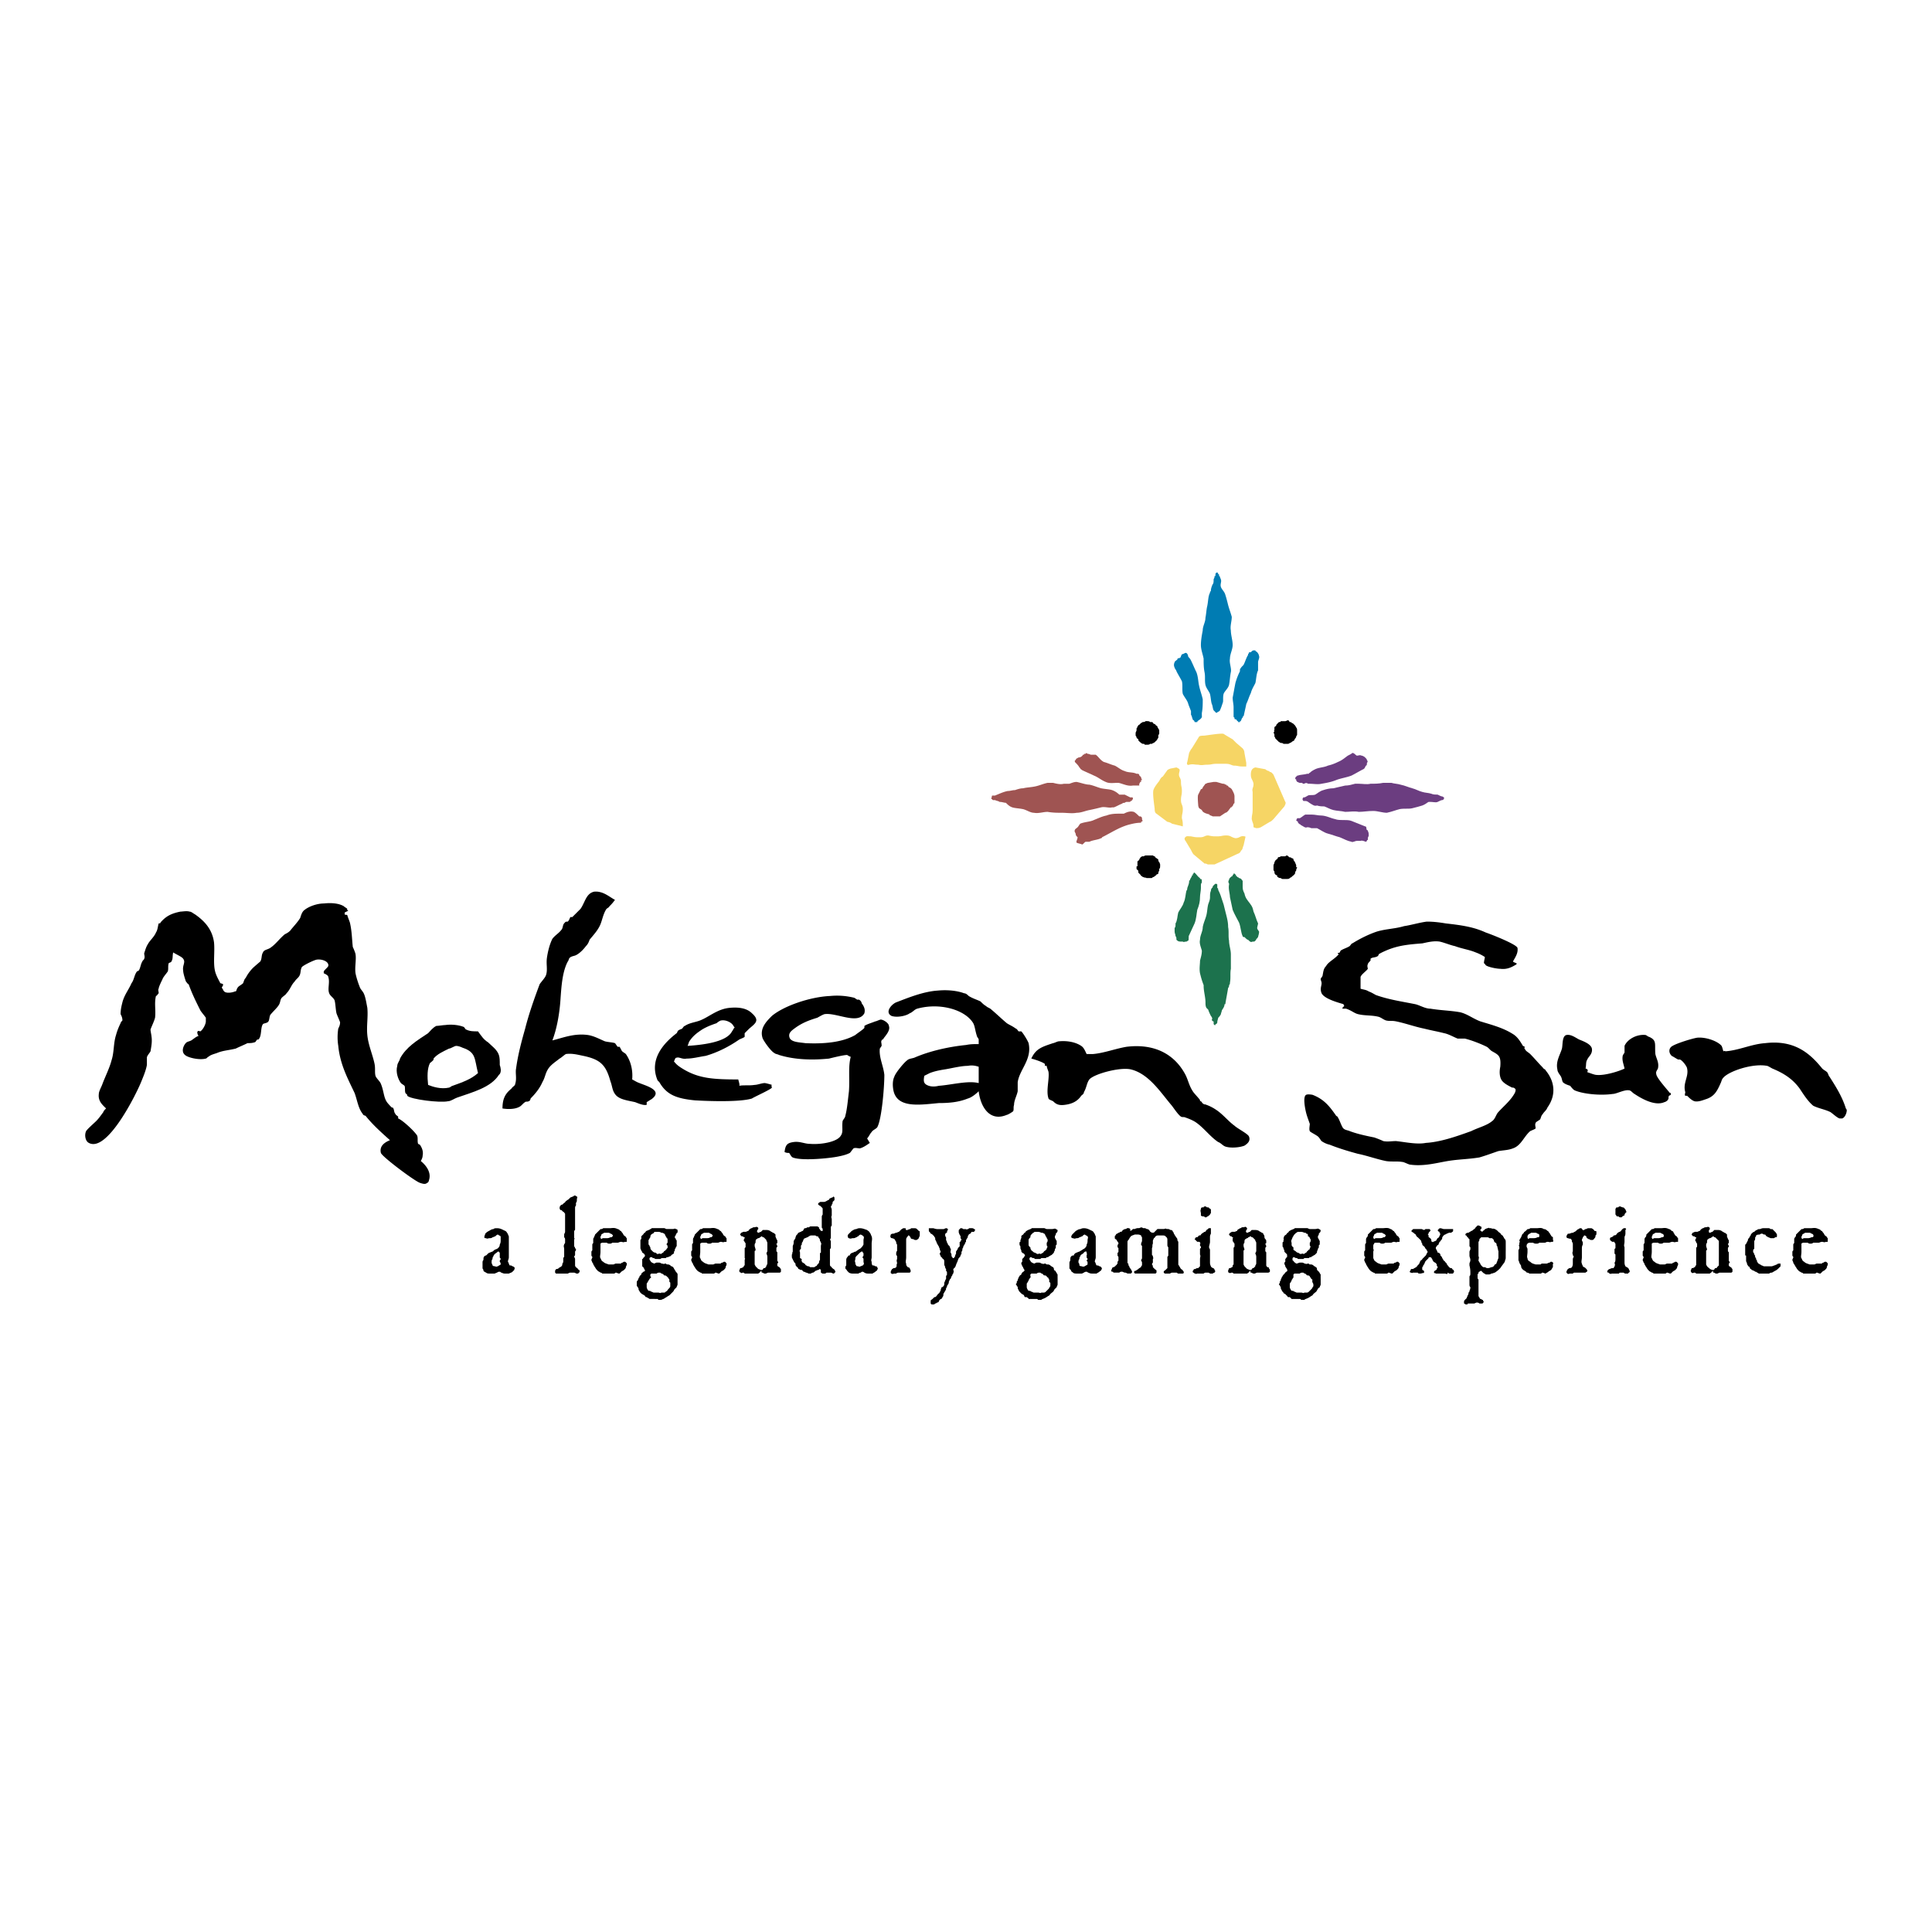
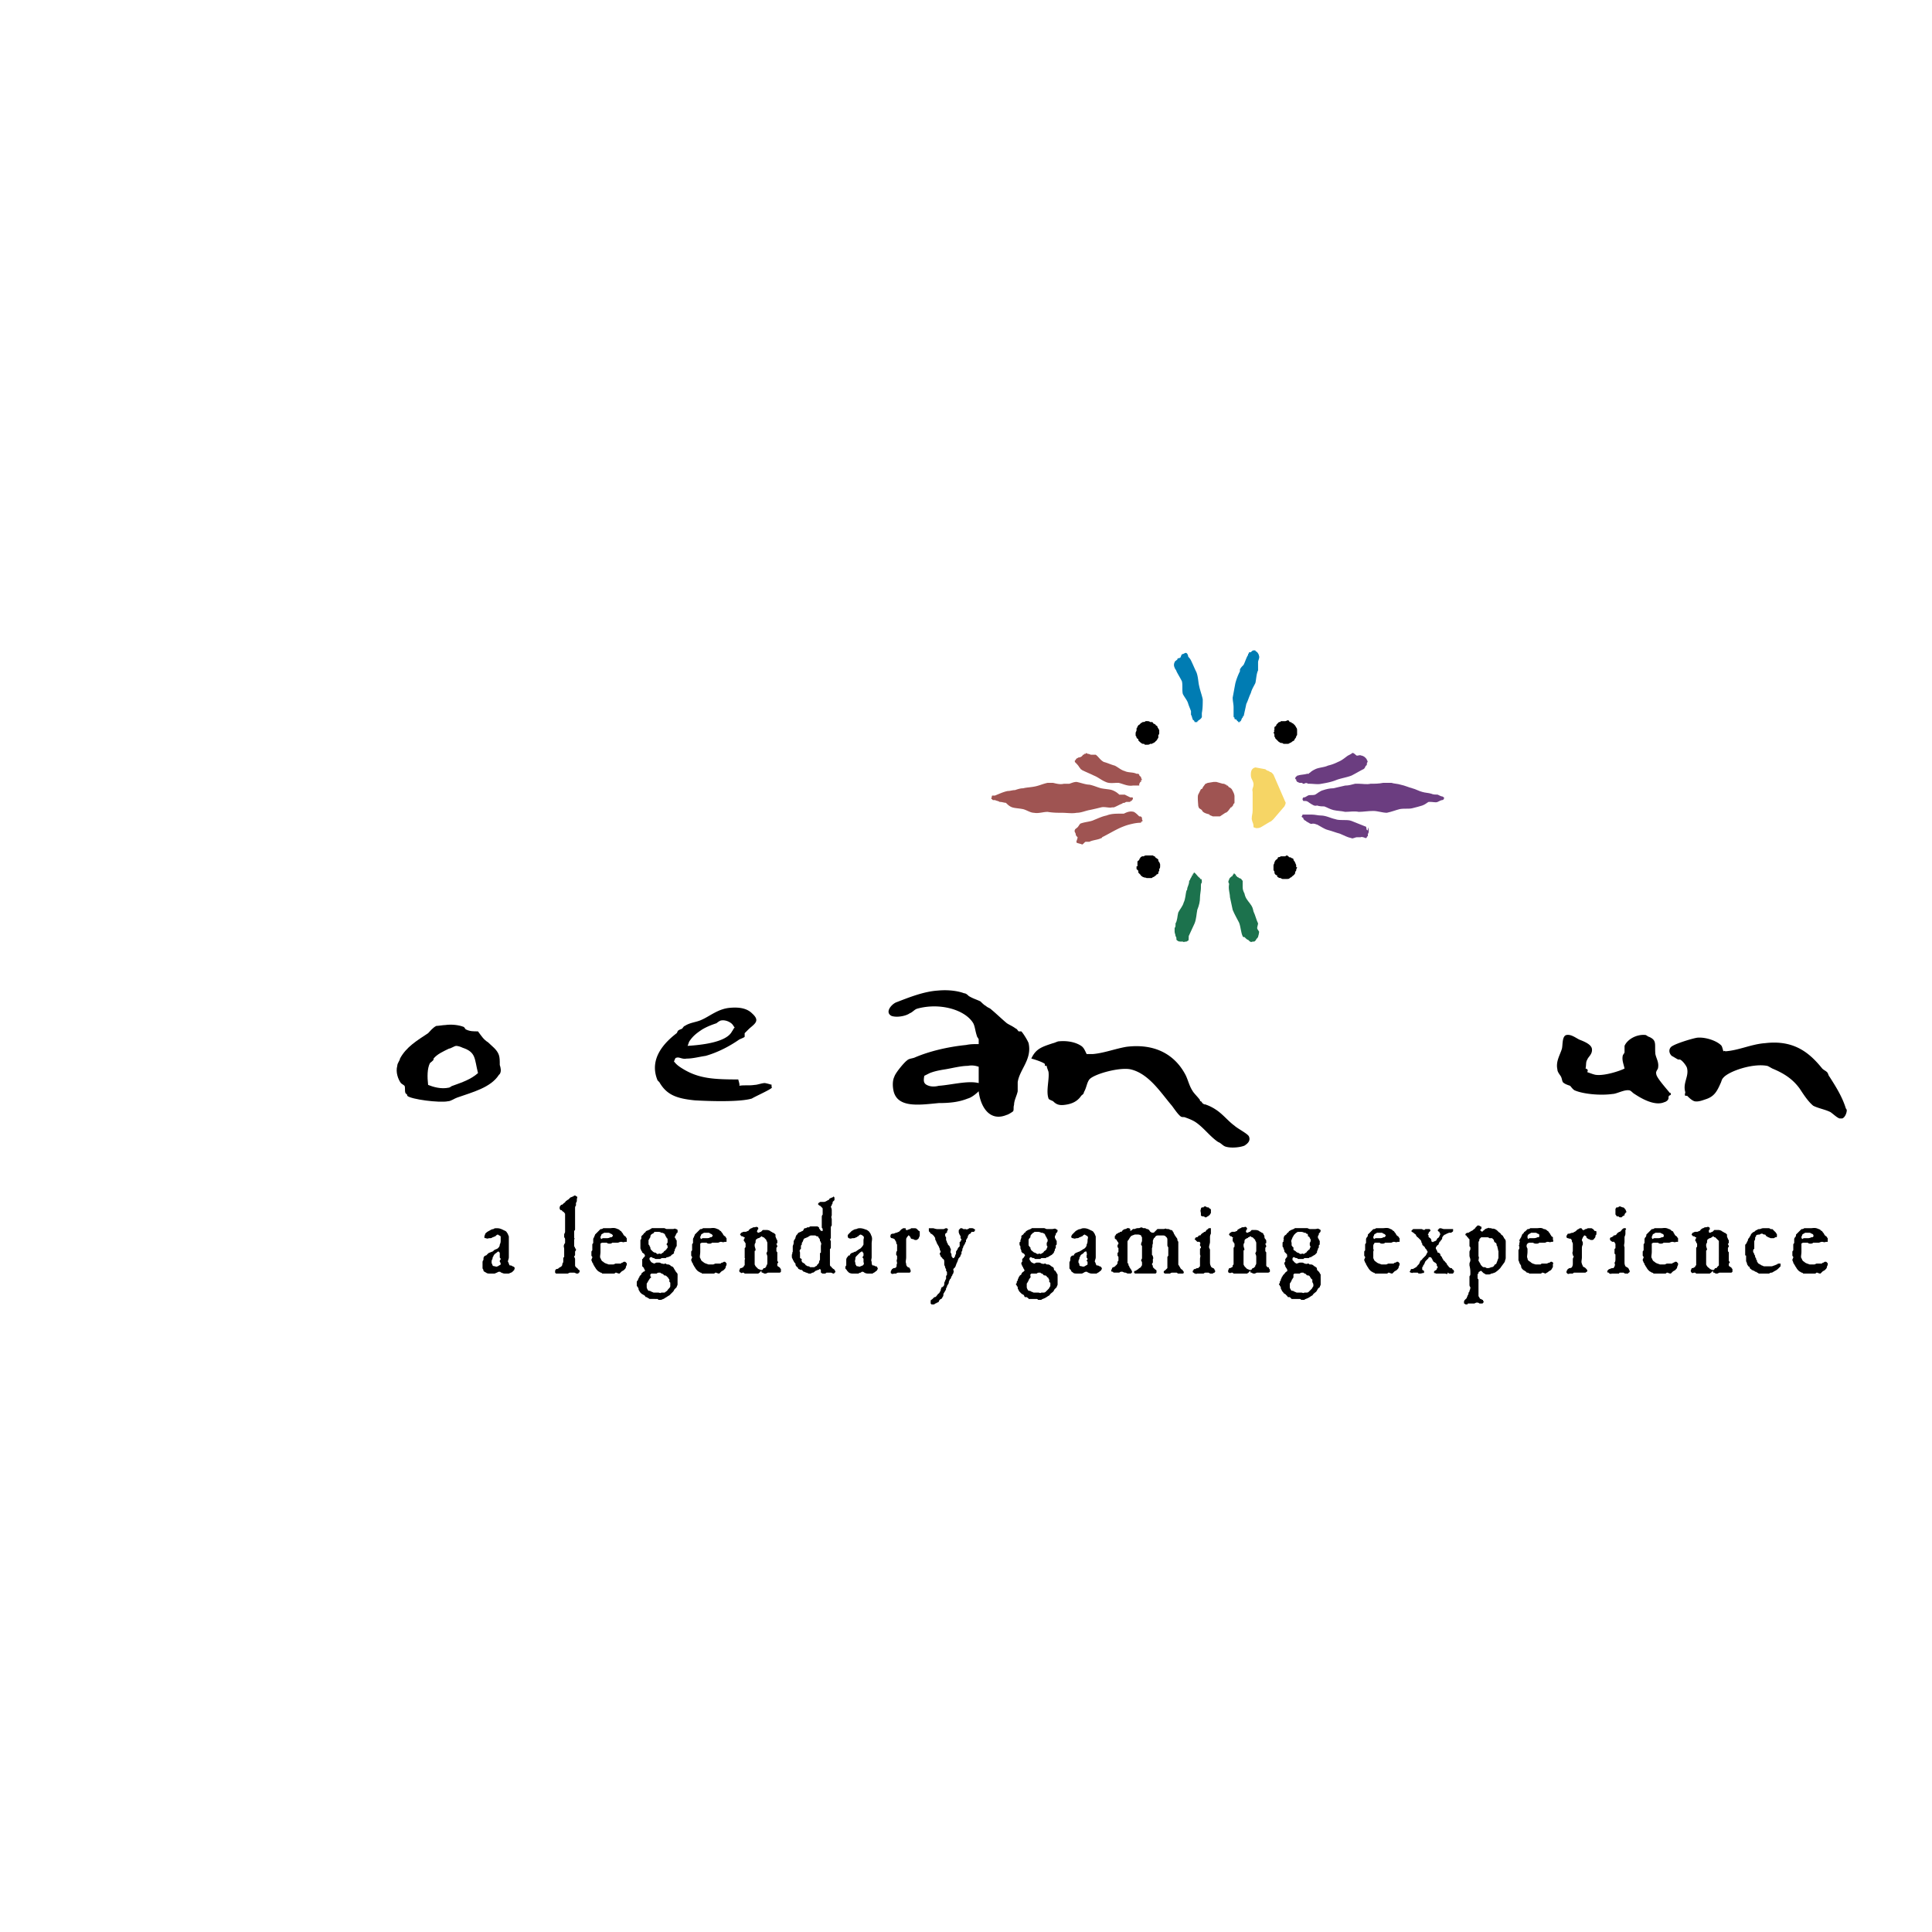
<svg xmlns="http://www.w3.org/2000/svg" width="2500" height="2500" viewBox="0 0 192.756 192.756">
  <g fill-rule="evenodd" clip-rule="evenodd">
    <path fill="#fff" d="M0 0h192.756v192.756H0V0z" />
    <path d="M51.129 126.883c-.091.09-.181.09-.362.182h-.362c-.091 0-.181 0-.362-.092-.091 0-.091-.09-.181-.09s-.181 0-.271.09c-.091 0-.181.092-.271.092h-.453c-.09 0-.271 0-.362-.092-.181-.09-.181-.09-.271-.182 0-.18-.091-.18-.091-.27v-.271-.273c0-.09 0-.18.091-.271 0-.18 0-.27.09-.361.09-.09.181-.09.181-.09.091-.09.091-.09.181-.182.09-.09.181-.09.362-.18.09 0 .181-.092.271-.182.181-.092.271-.092.362-.182.09-.09.181-.182.181-.361.09-.182.09-.271.09-.453v-.361c-.09-.092-.181-.092-.271-.182-.091 0-.182.09-.271.182-.091 0-.182.09-.272.09-.09.09-.181.09-.271.09-.181 0-.271.092-.362 0-.091 0-.181 0-.181-.09 0-.182.09-.271.09-.361.091-.09.182-.182.362-.271.181-.092.271-.182.452-.182.091-.09.182-.09.362-.09.271 0 .453.09.633.18.181.092.272.092.362.273.091.09.091.18.182.361v2.082c0 .18-.091.27-.091.451.091.09.091.271.181.363.09 0 .181 0 .271.09 0 0 .09 0 .181.09.091.092 0 .182 0 .271l-.18.182zm-1.267-.996v-.09c0-.092.09-.092.09-.182s-.09-.09-.09-.18v-.182-.182c0-.09 0-.09-.09-.18-.09-.092-.181.09-.362.18-.091.092-.182.182-.182.271-.09.092-.09.182-.09.271-.09.09-.09.182-.09.361 0 .092.09.182.09.273.09.09.181.09.272.09.09.09.181 0 .271 0 .09-.09.181-.09.271-.182 0-.087 0-.178-.09-.268zM57.735 126.973c0 .092-.091.092-.181.092s-.181-.092-.271-.092h-.362c-.09 0-.09 0-.271.092h-1.176l-.09-.092v-.182c0-.09.09-.09.09-.18.09 0 .181 0 .271-.09.09-.092.181-.092.272-.182.09-.09.09-.182.09-.271.091-.092.091-.182.091-.271v-.271c0-.089.09-.09.09-.09v-.271-.182-.363c0-.18-.09-.271 0-.451 0-.09.091-.09.091-.182v-.361s0-.092-.091-.182v-.271c0-.089.091-.18.091-.271v-.271-.271-.453-.361-.182-.271c-.091-.09-.091-.18-.181-.18l-.181-.182h-.091c-.091-.09-.091-.182-.091-.182 0-.09 0-.18.091-.271.091-.09.091-.09.181-.09.091-.09.091-.09.181-.182.091 0 .091-.09.181-.18 0 0 .09 0 .09-.092.091 0 .181-.09.181-.09l.181-.182c.091 0 .181-.09.271-.09.091-.09.091-.09.182-.09.09 0 .09.09.181.09.09.09 0 .182 0 .271 0 .182 0 .271-.09.361v.271c-.09.092-.09.182-.09.271V122.628c0 .089 0 .09-.091.182v.722c.091 0 0 .092 0 .182v.633c.091.092.091.182.091.182.09.09.09.09.09.182 0 .09-.09.09-.09.182v.271c0 .09 0 .09-.091.18 0 .092.091.182.091.271v.635c0 .09.09.18.09.18.09.092.181.092.181.182.091.09.181.09.181.18-.001.091-.001.181-.092.181zM62.532 123.896h-.181c-.181.09-.271 0-.362 0-.181 0-.271.09-.362.09h-.542c-.09.092-.181.092-.271.092-.09 0-.181 0-.271-.092h-.362c-.091 0-.181 0-.271.092V124.892c0 .271-.09.543 0 .633.09.18.09.271.271.361.181.182.362.182.543.271h.452c.091 0 .181-.09.272-.09h.452c.091 0 .091-.092.181-.092s.09-.09.181-.09c.09 0 .181 0 .181.09.091 0 .091.092.091.182 0 .092-.091.182-.091.271 0 .092-.09.182-.181.271-.091.09-.181.09-.271.182-.091.09-.091.09-.181.182-.181 0-.272-.092-.362-.092-.091 0-.091.092-.181.092H60.091c-.09-.092-.09-.092-.181-.092-.09-.09-.181-.09-.271-.182-.09-.09-.181-.18-.272-.361-.09-.09-.09-.18-.181-.271 0-.09 0-.09-.091-.182 0-.09-.09-.18-.09-.271 0-.09.09-.18.09-.27 0-.092-.09-.092-.09-.182v-.361c0-.092.09-.092.09-.182v-.271-.271c0-.089.091-.09.091-.182v-.271c0-.089 0-.182.091-.271 0-.09.09-.182.09-.271l.182-.18c.09-.092.09-.092.181-.182l.181-.182c.09 0 .181 0 .271-.09h.633c.271 0 .453-.092.814.09.091 0 .181.09.271.182.091 0 .091.09.181.182.09.09.09.18.181.27.09.092.181.092.181.182.091.09.091.09.091.182-.002.089-.002.179-.002.27zm-1.449-.724s-.09-.09-.181-.09c-.091-.09-.181-.09-.271-.09h-.362c-.09.09-.181.09-.271.18 0 .09-.09.182-.09.271 0 0 0 .09.09.182 0 0 .09-.092.181-.092h.362c.091 0 .181 0 .362-.09.09 0 .181 0 .181-.09.09.001.09-.091-.001-.181zM67.6 127.879v.271c0 .09-.09.18-.09.271l-.181.18c-.09.092-.09.182-.181.271l-.362.363c-.181.09-.271.18-.452.271-.09.09-.181.09-.362.18h-.271l-.09-.09H64.797c-.091-.09-.182-.09-.272-.182h-.09c-.091-.09-.091-.18-.181-.18-.09-.092-.181-.092-.271-.182l-.09-.09c-.091-.092-.091-.182-.181-.271 0-.092 0-.182-.09-.271 0 0 0-.092-.091-.092v-.18-.182c0-.09 0-.182.091-.182 0-.09.09-.18.09-.271.09-.09.09-.09.09-.18l.181-.182s0-.09.09-.182c0 0 .091 0 .091-.09.09 0 .09 0 .181-.092v-.09c-.09-.09-.09-.09-.09-.18-.09-.092-.09-.092-.181-.182v-.271-.182-.271c.091 0 .091-.09.091-.09l.09-.09c.09-.092.09-.092.09-.182s-.09-.09-.09-.182c-.09 0-.09-.09-.181-.09 0-.09 0-.09-.09-.182 0-.09-.09-.182-.09-.271v-.182-.27-.182-.182c.09-.09.09-.09.09-.182v-.18c.09-.092.09-.092.181-.182.09-.09.09-.18.181-.18.091-.092.091-.182.181-.182.181-.092.272-.092.362-.182.091 0 .091-.09.182-.09h1.177c.09 0 .181.09.271.09h.633c.091 0 .181-.09.271 0 .091 0 .181.09.181.09v.273c-.09 0-.09 0-.09.09-.091 0 0 .09-.091.09 0 .09 0 .09-.09.182v.18c.09 0 .09.092.09.092 0 .09.091.09.091.18V124.25c0 .09 0 .09-.091.182 0 .09 0 .09-.09.18 0 .092 0 .182-.09.273v.18c-.091 0-.091.092-.182.092l-.181.18c-.091 0-.181.092-.271.092s-.09 0-.181.09h-.271c-.091 0-.182 0-.271.09h-.453s-.091 0-.181-.09c-.091 0-.181 0-.181-.09h-.182c-.09.09-.09.09-.09.18s.09.182.09.182c.091.18.182.18.362.271.09 0 .181-.092.271-.092h.181c.091 0 .182 0 .271.092h.091c.181.09.271 0 .362 0 .091.09.091.09.181.09.181 0 .271.092.362.182.09 0 .181.09.181.09.091.092.091.182.181.271 0 .09.09.09.09.182.091.09.181.182.181.271v.271c-.003.188-.003.278-.003.46zm-1.086-4.346c0-.09-.091-.18-.091-.18-.09-.182-.09-.271-.181-.271-.09-.09-.181-.09-.272-.09-.09-.092-.271-.092-.362-.092h-.271c-.09 0-.09.092-.09.092-.091.09-.181.09-.271.18s-.091.182-.091.271c-.09.09-.09.182-.181.271v.363c0 .09 0 .09.091.18 0 .09.09.182.09.182 0 .09 0 .18.091.271l.091.09c.09.092.181.182.362.182l.09.09c.09.092.181 0 .271 0s.181.092.181 0c.091 0 .091-.09.182-.09.09-.09.09-.182.181-.182l.181-.182s0-.09.09-.09v-.271c-.09 0-.09-.09-.09-.09 0-.09 0-.09.09-.182v-.271c0-.089-.001-.181-.091-.181zm.361 4.436l-.091-.09v-.182c0-.09-.09-.09-.09-.182l-.181-.18c-.091-.092-.181-.092-.271-.092 0-.09-.09-.09-.181-.18-.091 0-.091 0-.181-.092h-.091c-.091 0-.181 0-.271.092H65.066c-.091 0-.091 0-.182.09v.182l.091.09c-.091.09-.091.09-.181.182 0 .09-.091.09-.091.18-.091.092-.091.182-.181.271v.363c0 .09.09.271.181.361.091 0 .181 0 .271.09.091 0 .181.092.271.092h.452c.091 0 .182.09.271 0h.182c.181 0 .181 0 .271-.092.181-.09.181-.18.271-.271.09-.09.181-.18.181-.271.002-.18.002-.271.002-.361zM72.487 123.896h-.182c-.181.09-.271 0-.362 0-.181 0-.181.09-.362.09h-.542c-.091.092-.181.092-.271.092-.091 0-.181 0-.271-.092h-.362c-.09 0-.181 0-.271.092V124.892c0 .271-.09.543 0 .633.091.18.091.271.271.361.181.182.362.182.543.271h.453c.09 0 .181-.09.271-.09h.452c.09 0 .09-.092.181-.092s.181-.09.181-.09c.09 0 .181 0 .181.09.091 0 .091.092.091.182 0 .092-.091.182-.091.271 0 .092-.091.182-.181.271s-.181.09-.271.182l-.181.182c-.181 0-.271-.092-.362-.092s-.09.092-.181.092h-1.175c-.09-.092-.09-.092-.181-.092-.09-.09-.181-.09-.271-.182-.09-.09-.181-.18-.271-.361-.091-.09-.091-.18-.181-.271 0-.09 0-.09-.091-.182 0-.09-.09-.18-.09-.271 0-.09.09-.18.09-.27 0-.092-.09-.092-.09-.182v-.361c0-.092.09-.092.09-.182v-.271-.271c0-.089.091-.09.091-.182v-.271c0-.089 0-.182.09-.271 0-.09.091-.182.091-.271l.181-.18c.09-.092.09-.092.181-.182.09-.092.09-.092.181-.182.091 0 .181 0 .271-.09h.633c.271 0 .452-.092.814.09.09 0 .181.09.271.182.09 0 .09.09.181.182.091.09.091.18.181.27.09.092.181.092.181.182.091.09.091.09.091.182-.002.089-.002.179-.002.27zm-1.448-.724s-.091-.09-.181-.09c-.09-.09-.09-.09-.271-.09h-.362c-.091.09-.181.09-.271.18 0 .09-.091.182-.091.271 0 0 0 .09.091.182 0 0 .09-.092.181-.092h.362c.09 0 .271 0 .362-.09.09 0 .181 0 .181-.09.089.001.089-.091-.001-.181zM77.735 126.973H76.65c-.091 0-.181.092-.271.092s-.181 0-.271-.092h-.09c-.091-.09 0-.182-.091-.182 0 0 0 .092-.091.092 0 .09-.09.09-.181.182H74.298c-.09-.092-.09-.092-.181-.092-.09 0-.181.092-.181 0a.195.195 0 0 1-.181-.182c0-.09.091-.18.091-.27.09 0 .181 0 .271-.092 0 0 .091 0 .091-.09 0 0 0-.09.09-.09v-.182-.363c0-.09.09-.09 0-.18v-.182-.18-.182-.271-.182c.09-.09.09-.09.09-.182v-.27c0-.092-.09-.092-.09-.182l-.09-.092c0-.09 0-.18.09-.271v-.09c-.09 0-.09 0-.181-.09-.09 0-.181 0-.181-.092-.09 0-.09-.09-.09-.09 0-.09.09-.09.09-.18.09 0 .181-.092.271-.092h.181c.091 0 .181-.09.272-.09.09-.092.09-.182.181-.182.091-.09.091-.09.181-.09.09-.092.181-.092.271-.092s.181-.09.271 0c.09 0 .09.092.09.182l-.09.09c0 .092-.091.182 0 .182 0 .092.09.092.09.092.091 0 .181-.092.271-.092.091-.09.091-.09.181-.182h.271c.181 0 .271 0 .453.092.09.09.181.09.271.182.09 0 .181.09.271.18v.182c0 .09.09.18.09.271 0 0 .09.09.09.18v.182s0 .092-.09.092c0 .09.09.18.09.27 0 .092-.09.092-.09.182v.271c0 .092.09.092.09.182v.815s.09.09.09.18l-.09.092v.182c0 .09.09.09.181.18 0 0 .09 0 .09.092.091.09.091.09.091.18v.182c-.088.09-.088.09-.179.09zm-1.176-1.537c0-.092 0-.182-.09-.363 0-.09.09-.18.09-.271v-.271-.451c0-.092 0-.182-.09-.273 0-.09 0-.09-.09-.18-.09-.092-.09-.092-.181-.182-.09 0-.09 0-.181-.09h-.091c0 .09-.091.09-.091.09-.09.09-.181.09-.181.09-.09 0-.09.092-.181.092-.09.09-.09.18-.09.361-.09.092-.09.182-.09.271 0 .182.09.271.09.453 0 0 0 .09-.09.09V126.158c.09.182.09.182.181.271l.181.182c.091 0 .181.09.271.09h.091c.09 0 .09-.09.181-.18.091 0 .181 0 .181-.092.09-.09.09-.09.09-.18.09-.092.09-.182.09-.273v-.18-.36zM83.256 126.973c0 .092-.091.092-.091.092-.09 0-.181-.092-.271-.092h-.362c-.091 0-.091 0-.181.092h-.272c-.09 0-.09-.092-.181-.092v-.271l-.091-.09c-.09 0-.09.09-.181.09-.09 0-.181.09-.271.09-.09.092-.181.182-.271.182-.09 0-.181.092-.181.092h-.181c-.09 0-.181-.092-.271-.092-.091 0-.091-.09-.272-.09-.09-.092-.09-.092-.181-.182-.09 0-.181 0-.271-.09-.09 0-.09 0-.09-.09-.09-.092-.09-.092-.181-.182s-.091-.182-.091-.271c-.09-.092-.181-.182-.181-.271-.09-.092-.09-.092-.09-.182-.09-.09-.09-.18-.09-.271v-.18c.09-.092 0-.182.09-.271v-.182-.363c0-.09.09-.18.09-.361v-.182c.091-.09.091-.18.181-.271v-.09c.091-.182.091-.271.181-.271 0-.09.09-.09.09-.18.09 0 .181-.092.271-.092.09-.09.181-.09.181-.09.09-.092.09-.182.181-.271.091 0 .182 0 .271-.092h.181c.091-.09.091-.09.181-.09h.634c.09 0 .09.09.181.09 0 .092 0 .182.09.182 0 .09.091.182.181.182h.09v-.182c0-.09-.09-.09-.09-.182v-.271-.271-.18-.271c0-.092 0-.182.09-.271v-.271-.271c0-.092 0-.092-.09-.182l-.09-.09c-.091-.092-.091-.092-.181-.092 0-.09-.091-.09-.091-.09 0-.09 0-.182.091-.182.09-.09.09-.09.181-.09h.271c.182 0 .271-.09.453-.182.09 0 .09-.09.181-.18.09 0 .181-.092.271-.092l.09-.09c.091.09.091.09.091.182v.18l-.181.182c0 .09 0 .182-.09.271 0 .09 0 .09-.091.182 0 .09.091.18.091.361V121.274c-.091.182 0 .271 0 .361v.635c-.091.09-.091.18-.091.18V123.536c-.09.092-.09.182 0 .271v.635c0 .09 0 .09-.09.18v1.537c0 .182.09.182.181.271 0 0 0 .092.09.092 0 .09.181.09.181.18 0 0 .09.09.09.182.001-.001.001.089-.089.089zm-1.358-2.625c0-.18.09-.27 0-.361 0-.09-.091-.182-.091-.182 0-.09 0-.18-.09-.271 0 0-.091-.09-.091-.18-.09 0-.181 0-.271-.092h-.362c-.09 0-.181 0-.271.092-.09 0-.09.09-.181.09-.181.09-.271.09-.362.182 0 .09-.09.18-.09.271-.091.09-.091.09-.091.271-.09.09-.09.09-.09.271v.18c-.09 0-.09.092-.09.092-.091.09 0 .182 0 .271v.542c.09 0 .09.09.181.09 0 .09-.09.182 0 .182 0 .09 0 .09.091.18.09 0 .09.092.181.092.091.09.091.182.182.182.09.09.181.09.271.09.091.09.091.09.181.09h.271c.09 0 .091 0 .181-.09.091 0 .182-.09.182-.182.09 0 .09-.09.181-.182 0-.09 0-.18.09-.271v-.27-.182-.182c0-.09.091-.09.091-.09v-.271c-.003-.181-.003-.181-.003-.362zM87.328 126.883c-.09.09-.181.09-.271.182h-.362c-.181 0-.271 0-.453-.092 0 0-.09-.09-.181-.09-.09 0-.09 0-.181.09-.181 0-.181.092-.271.092h-.453c-.182 0-.271 0-.453-.092-.091-.09-.091-.09-.181-.182-.091-.18-.181-.18-.181-.27 0-.092 0-.182.09-.271v-.273-.271c0-.18.091-.27.181-.361 0-.09.091-.09.182-.09 0-.09 0-.09.09-.182.09-.09.271-.09.362-.18.181 0 .181-.092.362-.182.09-.092.181-.092.271-.182.09-.09.181-.182.271-.361v-.453c0-.09.09-.271 0-.361-.091-.092-.091-.092-.271-.182-.091 0-.181.09-.271.182-.091 0-.091.09-.181.09-.181.09-.181.09-.362.09-.091 0-.181.092-.362 0 0 0-.091 0-.091-.09-.09-.182 0-.271.091-.361l.271-.271c.181-.092.271-.182.453-.182.181-.09.271-.09.362-.09.271 0 .453.09.724.18.09.092.181.092.271.273.09.09.09.18.181.361.09.271 0 .451 0 .725v1.357c0 .18-.091.27 0 .451 0 .09 0 .271.09.363.09 0 .181 0 .271.09.09 0 .181 0 .181.09.09.092.09.182 0 .271.002.09-.089.09-.179.182zm-1.176-.996v-.09-.182c0-.09-.091-.09-.091-.18 0-.092.091-.092.091-.182v-.182c0-.09-.091-.09-.091-.18-.09-.092-.271.09-.362.18-.09.092-.181.182-.271.271-.09.092-.09.182-.09.271s-.091.182 0 .361c0 .092 0 .182.09.273 0 .09.09.09.181.09.181.09.181 0 .271 0 .181-.09.271-.09.271-.182.091-.087.001-.178.001-.268zM91.763 123.082v.18c0 .092-.09.182-.09.271-.091.092-.181.182-.271.182-.091 0-.182 0-.271-.09-.091 0-.182 0-.272-.092 0 0 0-.09-.09-.18l-.09-.092c-.091 0-.091 0-.091.092-.09 0-.09.09-.09.09-.09.09-.09.182-.09.271V125.434c0 .27-.09.451 0 .633 0 .09 0 .182.09.271 0 .09.181.09.271.182 0 .09.09.18.09.27 0 .092 0 .092-.09.182h-1.085c-.09 0-.181 0-.271.092h-.181c-.091 0-.182.09-.271 0-.091 0-.091-.092-.091-.092 0-.09 0-.182.091-.271 0-.09.09-.09.181-.18.091 0 .181 0 .271-.092.09-.18 0-.271.09-.361 0-.182-.09-.271 0-.453v-.271c0-.09-.09-.09-.09-.18 0-.182 0-.271.09-.363v-.271-.361c-.09-.09-.09-.182-.09-.271-.09-.092-.09-.182-.181-.271-.091-.092-.091 0-.182-.092-.09 0-.181 0-.181-.09-.091-.09 0-.182 0-.271.091-.09.181-.09.271-.09s.181-.09.271-.09.181-.092.271-.092l.271-.271c.09 0 .09-.09.181-.09h.182c.09 0 0 .09.09.18h.09c.09 0 .181-.09.271-.09s.09-.09.181-.09h.271c.091 0 .182 0 .272.09l.181.182s.09 0 .09.09l.001.179zM97.193 122.9h-.272c0 .092-.091.092-.091.182-.091 0-.181.09-.181.09 0 .09-.09.09-.09.182v.09c-.091.09-.091.182-.181.271v.182l-.09.09v.092c-.091.09-.091.18-.181.27 0 .182-.09.182-.09.271 0 .092 0 .182-.09.273v.18c0 .092-.091.092-.091.182s-.09.182-.181.271c-.09.18-.09.271-.181.451-.091.182-.091.273-.181.453-.09.092-.09.092-.181.182 0 .18.091.271 0 .361 0 .092 0 .092-.09.182 0 .09 0 .09-.09.182 0 .09-.091.18-.091.271-.09 0-.09.09-.09.09-.09.182-.09.182-.09.271s-.091.182-.091.182c0 .09-.09.09-.09.18 0 .092 0 .092-.09.182 0 .09 0 .182-.091.271 0 .09-.09.09-.09.182-.09.09-.09.18-.09.271 0 0 0 .09-.091.18 0 .092-.09.092-.09.182-.09 0-.09 0-.181.09-.09.092-.09.182-.09.182-.09.09-.181.09-.181.09-.09.092-.181.092-.181.092-.091.09-.091.09-.181.09h-.181l-.09-.09v-.271c0-.092.09-.092.181-.182s.091-.09.181-.182c.181 0 .181-.09.271-.18.091-.092.091-.182.181-.182.09-.09.09-.182.181-.271 0-.182.09-.271.09-.361.09 0 .09 0 .181-.092.09-.09.09-.18.09-.271 0-.09 0-.09.09-.271 0 0 0-.09.091-.18v-.271c0-.092.09-.092.09-.182v-.182c0-.09 0-.09-.09-.182v-.18c-.091-.09-.091-.182-.091-.182 0-.09-.09-.18-.09-.271v-.271c0-.089 0-.182-.09-.271 0 0-.091 0-.091-.09l-.181-.182c0-.09-.091-.18-.091-.271 0-.09.091-.09.091-.18 0-.092-.091-.182-.091-.273 0-.09-.09-.18-.09-.271-.09-.09-.09-.18-.181-.27 0-.092-.09-.182-.09-.273-.09-.09-.09-.18-.09-.271 0-.09-.091-.09-.091-.18-.09-.092-.09-.092-.181-.182 0 0-.09-.09-.181-.09 0-.09-.09-.09-.09-.182-.091 0-.091-.09-.091-.182v-.18h.452c.271.09.362.09.543.09h.452c.09 0 .181-.09.271-.09.09 0 .09 0 .181.09v.09c-.09.092-.09.182-.09.273-.09 0-.181.09-.181.18s0 .182.091.271v.271c.09.182.09.182.09.271.09.092.09.092.09.182l.181.18c0 .092.09.182.09.271.091.092 0 .092 0 .182v.182c.091.09.091.182.091.271s0 .09.09.182c0 0 0 .09.09.09.091 0 .091-.09.181-.182 0-.09 0-.09.09-.271v-.18c0-.092.091-.092.091-.182.09-.092.09-.092.09-.182l.181-.182v-.18-.271c.09 0 .09 0 .09-.092l.091-.09c0-.09-.091-.182-.091-.182v-.18c0-.092-.09-.092-.09-.182-.091-.09 0-.09-.091-.18v-.182c0-.092 0-.092.091-.182l.09-.09c.091 0 .181 0 .271.09h.271c.09.09.09 0 .181 0 .09 0 .09-.09.181-.09h.182c.09 0 .18 0 .272.09 0 0 .09 0 .09.09 0 .094-.09.094-.09.183zM105.518 127.879v.271c0 .09-.09.18-.09.271l-.182.18c-.09.092-.09.182-.18.271-.09.092-.271.182-.363.363-.18.09-.271.18-.451.271-.182.09-.271.09-.363.18h-.271c-.09 0-.09-.09-.18-.09h-.814c0-.09-.092-.09-.182-.182h-.182c-.09-.09-.09-.18-.09-.18-.09-.092-.182-.092-.271-.182l-.09-.09c-.092-.092-.182-.182-.182-.271-.09-.092-.09-.182-.09-.271 0 0 0-.092-.092-.092 0-.09 0-.09-.09-.18 0-.092.09-.092.09-.182s0-.182.092-.182c0-.09 0-.18.09-.271 0-.09 0-.09.09-.18 0-.092.092-.092.182-.182 0 0 0-.09.09-.182l.092-.09s.09 0 .09-.092c.09 0 .09-.09 0-.09 0-.09 0-.09-.09-.18 0-.092 0-.092-.092-.182 0-.09-.09-.182-.09-.271 0-.092 0-.092.09-.182v-.271l.092-.09.09-.09c0-.092.09-.092.09-.182s-.09-.09-.09-.182c-.09 0-.182-.09-.182-.09-.09-.09-.09-.09-.09-.182 0-.09-.09-.182-.09-.271v-.182c-.092-.09-.092-.18-.092-.27 0-.092 0-.182.092-.182v-.182c.09-.09 0-.09.09-.182v-.18c0-.092.09-.092.182-.182.09-.09.09-.18.18-.18.092-.092.092-.182.182-.182.09-.092.182-.092.361-.182.092 0 .092-.09.182-.09h1.175c.092 0 .182.09.271.09h.544c.18 0 .27-.09.361 0 .09 0 .09.09.18.09 0 .092 0 .182-.09.273l-.09.09v.09c0 .09-.092.09-.092.182v.18l.092.092c0 .09 0 .09.09.18v.363l-.09.09v.182c0 .09 0 .09-.092.18 0 .092 0 .182-.09.273 0 .09 0 .09-.09.18l-.09.092c-.092.09-.182.09-.273.18-.09 0-.09.092-.18.092-.092 0-.092 0-.182.09h-.362c-.092 0-.092 0-.182.09h-.453c-.09 0-.09 0-.18-.09-.092 0-.182 0-.271-.09h-.092c-.09.09-.09.09-.09.18s.09.182.09.182c.092.18.182.18.363.271.09 0 .18-.092.271-.092h.18c.092 0 .182 0 .271.092h.092c.09.09.18 0 .361 0 0 .09.09.09.182.09.18 0 .271.092.361.182.092 0 .092.09.182.09.09.092.09.182.09.271.09.09.182.09.182.182.09.09.09.182.18.271v.271c.003.188.003.278.003.46zm-1.086-4.346c0-.09-.09-.18-.09-.18-.09-.182-.09-.271-.182-.271-.09-.09-.18-.09-.271-.09-.18-.092-.271-.092-.451-.092h-.182c-.09 0-.09.092-.182.092l-.18.18c-.092.09-.092.182-.092.271-.09.09-.18.182-.18.271V124.257c.09.09.09.182.18.182 0 .09 0 .18.092.271 0 0 0 .09.09.09.09.092.182.182.271.182s.09.09.182.09c.09.092.18 0 .271 0 .09 0 .09.092.18 0 .092 0 .092-.09.182-.09.09-.09.09-.182.182-.182l.18-.182v-.09c.092-.09.092-.182 0-.271v-.09-.182c.092-.09.092-.182.092-.271s-.092-.181-.092-.181zm.363 4.436c-.092 0-.092-.09-.092-.09-.09-.092 0-.092 0-.182-.09-.09-.09-.09-.09-.182-.09-.09-.182-.09-.182-.18-.09-.092-.18-.092-.271-.092l-.18-.18c-.092 0-.092 0-.182-.092h-.09c-.092 0-.182 0-.271.092H102.983c-.09 0-.09 0-.182.09v.182s.092.09 0 .09c0 .09-.09.09-.09.182-.09.09-.09.09-.09.18-.092.092-.092.182-.182.271v.363c0 .09.09.271.182.361.09 0 .18 0 .271.09.09 0 .18.092.271.092h.451c.092 0 .182.09.271 0h.182c.09 0 .182 0 .271-.092.09-.09.182-.18.271-.271.09-.09.09-.18.182-.271.004-.18.004-.271.004-.361zM109.682 126.883c-.09.09-.182.09-.271.182h-.363c-.18 0-.271 0-.451-.092-.09 0-.09-.09-.182-.09-.09 0-.18 0-.271.09-.09 0-.09.092-.271.092h-.361c-.182 0-.363 0-.453-.092-.09-.09-.182-.09-.182-.182-.09-.18-.18-.18-.18-.27v-.271-.273c0-.09.09-.18.09-.271 0-.18 0-.27.09-.361.092-.09.182-.09.271-.09 0-.09 0-.09.092-.182.09-.09.182-.09.361-.18.09 0 .182-.092.361-.182.092-.092.182-.092.273-.182.09-.09.18-.182.18-.361.092-.182.092-.271.092-.453 0-.09.09-.271 0-.361-.092-.092-.182-.092-.271-.182-.092 0-.182.09-.273.182-.09 0-.18.09-.271.09-.09.09-.18.09-.27.09-.092 0-.182.092-.363 0-.09 0-.09 0-.182-.09 0-.182.092-.271.182-.361l.271-.271c.182-.092.271-.182.453-.182.18-.09.271-.09.361-.09.271 0 .453.09.633.18.182.092.271.092.363.273.09.09.09.18.182.361v2.082c0 .18-.092.27-.092.451.092.09.092.271.182.363.09 0 .182 0 .271.09.09 0 .09 0 .182.09.09.092.09.182 0 .271-.002.09-.094.09-.183.182zm-1.176-.996l-.092-.09c0-.092.092-.092.092-.182s-.092-.09-.092-.18v-.182c0-.09.092-.182 0-.182v-.18c-.18-.092-.271.09-.361.18-.182.092-.271.182-.271.271-.092.092-.092.182-.092.271-.09.09-.09.182-.09.361.09.092.09.182.09.273.092.09.182.09.271.09.092.09.182 0 .273 0 .09-.09.18-.09.271-.182l.001-.268zM117.916 127.064h-.361c-.089 0-.09-.092-.182-.092h-.361c-.09 0-.182 0-.271.092h-.453c-.09 0-.09 0-.18-.092v-.09c0-.092.09-.092.18-.182l.182-.18v-.271-.545-.27c0-.092.09-.092.09-.182v-.361-.273-.18c-.09-.092-.09-.182-.09-.182v-.361-.182c0-.09 0-.182-.09-.271l-.092-.09c-.09-.092-.18-.092-.361-.092h-.271c-.182 0-.271 0-.361.092-.092.09-.092.18-.182.18 0 .092-.09.182-.09.271v.273c-.092.18 0 .27-.092.451v.634c0 .09.092.09.092.18 0 .092.09.182 0 .271v.361s-.092.092-.092.182c.092.092.092.182.092.271l.18.182c.092.09.182.09.182.18v.182l-.09.092h-2.081c0-.092-.09-.092-.09-.182 0 0 .09 0 .09-.092.09 0 .182 0 .182-.09.09 0 .18-.09.271-.18.09 0 .09-.092.18-.092 0-.09 0-.09.092-.18v-.273c0-.09-.092-.18-.092-.271.092-.09.092-.18.092-.18v-.271-.182-.271-.09-.182-.182c0-.09-.092-.09-.092-.18 0-.182.092-.271.092-.363v-.361c-.092-.09-.092-.182-.092-.182-.18-.09-.271-.09-.361-.09h-.271c-.182.09-.361.09-.453.271-.09.09-.09.182-.18.271 0 0-.092.09-.092.182V125.972s0 .092.092.092c0 .182 0 .182.09.271 0 .09 0 .09.09.182 0 .09.092.09.092.18.09.09.09.182.09.271 0 0-.09 0-.09.092h-.364c-.18-.092-.18-.092-.271-.092-.09 0-.18-.09-.271-.09-.09 0-.18 0-.271.09h-.453c-.09 0-.18 0-.18-.09-.09 0-.182 0-.182-.092 0-.09.092-.18.092-.27.09-.092.09-.092.18-.092.09-.09.182-.09.182-.18.09 0 .09-.092.182-.182v-.182c.09-.09.09-.09.09-.182v-.27c0-.092-.09-.092-.09-.182v-.271s.09 0 .09-.09v-.363l-.09-.09v-.182c0-.09.09-.09.09-.18 0-.092 0-.092-.09-.182 0-.092-.092-.092-.092-.182-.09-.09-.182-.09-.182-.182v-.09c0-.09 0-.182.092-.182 0-.09.09-.18.182-.18.09-.09.09-.09.18-.09.092-.092.092-.092.182-.092s.09-.09.182-.182c.09 0 .09-.09.271-.09.09 0 .09-.09.18-.09.092 0 .182 0 .271.09v.182c.092 0 .182-.092.271-.182h.182c.182-.09.271-.09.453-.09.18-.092.271-.092.361 0 .182 0 .271 0 .361.09.182 0 .271.09.363.271.09 0 .09.092.18.092h.182c.09-.092.09-.092.182-.182l.18-.182h.634c.09 0 .18-.09.271 0 .18 0 .271 0 .361.09.182 0 .271.092.271.182.09.092.09.092.09.182.092.09.092.18.182.271.09.18.182.18.182.361 0 .09.09.182.09.182v2.261c0 .092.09.092.09.182.092.09.092.182.182.271s.182.09.182.18c.09.092.09.092.09.182-.006.103-.096.103-.188.103zM120.812 121c0 .09-.09.09-.09.182l-.092.09s-.09 0-.09.09c-.09 0-.09 0-.182.092h-.09c-.09 0-.09-.092-.182-.092-.09 0-.18 0-.271-.09v-.182c0-.18-.09-.271 0-.451 0-.092 0-.092.092-.182h.18c0-.09.092-.09.182-.09s.09.09.182.09c.09 0 .18 0 .18.09.092 0 .092.092.182.092V121h-.001zm.182 6.064h-.272s-.092-.092-.182-.092h-.271s-.09 0-.182.092h-.634c-.09 0-.09.09-.182 0-.09 0-.09 0-.18-.092 0 0-.092 0-.092-.09 0-.092 0-.092.092-.182 0-.09.09-.09.18-.09.092-.09.182-.09.271-.09l.182-.182v-.363-.361c0-.18.09-.271 0-.451v-.092-.271-.182c0-.09.09-.09.09-.09v-.182c-.09 0-.09-.09-.09-.18s.09-.09 0-.182c0-.09-.09-.09-.09-.09h-.182l-.09-.092-.182-.18.09-.092c0-.09.092-.09.182-.09l.182-.182c.09 0 .18 0 .18-.09.092-.09.182-.18.271-.18 0-.092.092-.092.182-.092 0-.09.09-.09.09-.182.092 0 .092-.09.182-.09 0-.09.09-.09.182-.09h.09v.543c-.09.18-.09.271-.09.361v.453c0 .182-.092.361-.092.543 0 .09.092.18.092.271v1.175c0 .181 0 .271.09.453 0 .09.09.09.182.182.09 0 .18.09.18.18.092.09.092.182 0 .271.001.007-.089.007-.179.098zM126.514 126.973H125.428c-.09 0-.182.092-.271.092s-.18 0-.271-.092h-.09c-.09-.09 0-.182-.09-.182 0 0 0 .092-.092.092 0 .09-.09.09-.182.182h-1.357c-.09-.092-.09-.092-.18-.092-.092 0-.182.092-.271 0-.092 0-.092-.09-.092-.182 0-.09.092-.18.092-.27.09 0 .18 0 .271-.092 0 0 .09 0 .09-.09v-.09c.09-.092.09-.092.09-.182v-.363-.18-.182-.18-.182-.271-.182c0-.09.092-.09.092-.182v-.27c-.092-.092-.092-.092-.092-.182-.09 0-.09-.092-.09-.092v-.271s.09 0 0-.09c0 0-.09 0-.09-.09-.092 0-.182 0-.182-.092-.09 0-.09-.09-.09-.09 0-.09.09-.09.09-.18.09 0 .182-.092.182-.092h.271c.09 0 .18-.09.271-.09 0-.092.09-.182.182-.182.09-.09.09-.09.18-.09.092-.092.092-.092.271-.092.09 0 .182-.09.271 0 0 0 .09.092.09.182l-.09.09c0 .092-.09.182 0 .182 0 .092 0 .092.09.092.092 0 .182-.092.273-.092l.18-.182h.182c.271 0 .361 0 .543.092.09.09.182.09.271.182.09 0 .182.09.182.18.09.09.09.182.09.182 0 .09 0 .18.09.271 0 0 .092.09.092.18v.182s0 .092-.092.092c0 .09.092.18.092.27 0 .092-.092.092-.092.182v.271c0 .092.092.092.092.182v1.269c0 .09.09.09.09.18.09 0 .18 0 .18.092 0 .09.092.09.092.18v.182c-.092.09-.182.09-.182.09zm-1.176-1.537c0-.092 0-.182-.092-.363 0-.09.092-.18.092-.271v-.271-.451c0-.092 0-.182-.092-.273 0-.09 0-.09-.09-.18l-.18-.182c-.092 0-.092 0-.182-.09h-.09c-.092.09-.092.09-.182.09 0 .09-.092.09-.092.09-.09 0-.09.092-.18.092-.092.09-.092.18-.092.361-.09.092-.09.182-.09.271 0 .182.09.271.09.453-.09 0-.09.09-.09.09V126.158c.09.182.09.182.182.271l.18.182c.092 0 .182.09.273.09h.09c.09 0 .09-.09.182-.18.09 0 .09 0 .18-.092.09-.09.09-.09.09-.18.092-.092.092-.182.092-.273v-.18-.36h.001zM131.764 127.879v.271c0 .09-.092.18-.092.271-.09.09-.18.09-.18.18-.092.092-.092.182-.182.271-.09.092-.271.182-.361.363-.182.09-.271.18-.453.271-.182.09-.271.09-.361.18h-.271c-.092 0-.092-.09-.182-.09h-.814l-.182-.182h-.18c-.092-.09-.092-.18-.182-.18 0-.092-.09-.092-.182-.182-.09 0-.09-.09-.09-.09-.09-.092-.182-.182-.182-.271-.09-.092-.09-.182-.09-.271 0 0 0-.092-.09-.092 0-.09 0-.09-.092-.18 0-.092.092-.092.092-.182s0-.182.09-.182c0-.09 0-.18.09-.271 0-.09 0-.09.092-.18 0-.092.09-.092.09-.182.09 0 .09-.09.182-.182l.09-.09s.09 0 .09-.092c.092 0 0-.09 0-.09 0-.09 0-.09-.09-.18 0-.092-.09-.092-.09-.182s-.092-.182-.092-.271c0-.092 0-.092.092-.182v-.271l.09-.09c0-.09.09-.09.09-.09v-.182c0-.09 0-.09-.09-.182l-.09-.09c-.092-.09-.092-.09-.092-.182 0-.09-.09-.182-.09-.271s-.09-.09-.09-.182v-.27c0-.092 0-.182.09-.182v-.182c.09-.09 0-.09 0-.182.09-.09 0-.18.09-.18 0-.092.092-.092.182-.182s.09-.18.182-.18c.09-.092.09-.182.18-.182.092-.092.182-.092.363-.182.09 0 .09-.09.18-.09h1.177c.09 0 .18.09.271.09h.542c.18 0 .271-.09.361 0 .09 0 .09.09.182.09 0 .092 0 .182-.092.273l-.09.09v.09c0 .09-.09.09-.09.182v.18l.09.092c0 .09 0 .09.09.18v.363l-.09.09v.182c0 .09-.09.09-.09.18 0 .092-.092.182-.092.273 0 .09 0 .09-.09.18l-.09.092c-.092.09-.182.09-.271.18-.092 0-.092.092-.182.092s-.09 0-.182.09h-.362c-.09 0-.09 0-.182.09h-.451c-.092 0-.092 0-.182-.09-.09 0-.182 0-.271-.09h-.09c-.092.09-.092.09-.092.18s0 .182.092.182c.09.18.18.18.271.271.18 0 .271-.092.361-.092h.182c.09 0 .18 0 .271.092h.09c.09.09.182 0 .361 0 0 .09.092.09.182.09.182 0 .271.092.361.182.092 0 .092.09.182.09.09.092.09.182.09.271.092.09.092.09.182.182.09.09.09.182.182.271v.271c.004.188.004.278.004.46zm-1.086-4.346c0-.09-.092-.18-.182-.18 0-.182 0-.271-.182-.271 0-.09-.09-.09-.18-.09-.182-.092-.271-.092-.453-.092h-.182c-.09 0-.09.092-.18.092l-.182.18c-.09.09-.09.182-.182.271 0 .09-.09.182-.09.271-.09.09 0 .182 0 .363v.18c.09.09.09.182.182.182v.271c.09 0 .09.09.18.09.092.092.182.182.271.182.092 0 .092.09.182.09.09.092.182 0 .271 0s.09.092.182 0c.09 0 .09-.09.18-.09.092-.09.092-.182.182-.182 0-.09.09-.09.182-.182v-.09c.09-.09.09-.182 0-.271v-.09-.182c.09-.09.09-.182.09-.271s-.089-.181-.089-.181zm.271 4.436v-.09c-.092-.092 0-.092 0-.182-.092-.09-.092-.09-.182-.182 0-.09-.09-.09-.09-.18-.092-.092-.182-.092-.271-.092l-.182-.18c-.09 0-.09 0-.182-.092h-.09c-.09 0-.182 0-.271.092H129.227c-.09 0-.09 0-.18.09v.272c0 .09-.092.09-.092.182-.09.09-.09.09-.09.18-.09.092-.09.182-.182.271v.363c0 .09.092.271.182.361.09 0 .182 0 .271.09.09 0 .182.092.271.092h.453c.09 0 .18.09.271 0h.18c.092 0 .182 0 .271-.092.092-.09.182-.18.271-.271.092-.09.092-.18.182-.271.004-.18.004-.271-.086-.361zM139.637 123.896h-.182c-.18.09-.271 0-.361 0-.182 0-.182.09-.363.09h-.542c-.09.092-.18.092-.27.092-.092 0-.182 0-.273-.092h-.361c-.09 0-.182 0-.182.092-.09.09-.09.18-.09.27v.271c.09.092 0 .182 0 .273v.633c.09.18.09.271.271.361.182.182.361.182.543.271h.453c.09 0 .18-.09.271-.09h.453c.09 0 .09-.092.18-.092.092 0 .182-.09.182-.09.09 0 .18 0 .18.09.092 0 .092.092.092.182 0 .092-.092.182-.092.271 0 .092-.09.182-.18.271s-.182.09-.271.182l-.182.182c-.182 0-.271-.092-.361-.092-.092 0-.092.092-.182.092h-1.175c-.092-.092-.092-.092-.182-.092-.09-.09-.182-.09-.271-.182-.09-.09-.182-.18-.271-.361-.09-.09-.09-.18-.182-.271 0-.09 0-.09-.09-.182 0-.09-.09-.18-.09-.271 0-.09.09-.18.09-.27 0-.092-.09-.092-.09-.182v-.361c0-.092.09-.092.09-.182v-.271-.271c0-.089.09-.09.09-.182v-.271c0-.089 0-.182.092-.271.09-.09.09-.182.09-.271l.182-.18.18-.182.182-.182c.09 0 .182 0 .271-.09h.634c.27 0 .541-.092.812.09.092 0 .182.09.273.182.09 0 .09.09.18.182.092.09.092.18.182.27.09.092.18.092.18.182.092.09.092.09.092.182-.002.089-.002.179-.002.27zm-1.449-.724s-.09-.09-.18-.09c-.09-.09-.09-.09-.271-.09h-.363c-.09.09-.18.09-.271.18 0 .09-.09.182-.09.271 0 0 0 .09.09.182 0 0 .092-.092.182-.092h.361c.092 0 .273 0 .363-.09.09 0 .18 0 .18-.09.09.001.09-.091-.001-.181zM144.977 127.064h-.364c-.09 0-.09-.092-.18-.092v.092c-.092.09-.182 0-.271 0h-.906c-.09-.092-.182 0-.182-.092 0-.09 0-.182.092-.182.09-.09.182-.09.182-.18s.09-.09.09-.182c0-.09-.09-.09-.09-.18 0-.092 0-.182-.092-.182 0-.092-.09-.092-.09-.092-.092-.09-.182-.09-.182-.18 0 0-.09-.092-.09-.182-.09-.09-.09-.18-.182-.18h-.09c-.09 0-.09 0-.09.09-.092.09-.182.18-.271.271-.092.09-.092.18-.182.361-.092.092-.092.092-.092.182-.09.09-.09.09-.09.182v.18c.09 0 .09.09.182.09v.182c-.092.092-.182 0-.271.092h-.272l-.09-.092h-.453c-.092 0-.092.092-.182 0-.09 0-.09 0-.182-.09l.092-.092c0-.09 0-.09.09-.18h.182c.09-.09.182-.09.271-.182.09 0 .09-.09.182-.18l.09-.092c.09-.09.09-.182.182-.361.09-.092.18-.092.18-.182l.182-.18c.09-.092.09-.092.182-.182 0-.09.09-.09.09-.182 0-.09.09-.09.09-.18 0 0-.09-.092-.09-.182l-.09-.092c-.092-.09-.092-.18-.182-.271 0 0-.092 0-.092-.09-.09 0-.09-.09-.09-.18-.09-.092-.09-.182-.09-.182 0-.092-.09-.182-.09-.182-.092-.09-.182-.182-.271-.271-.092 0-.092-.09-.092-.09-.09-.092-.09-.092-.09-.182-.09 0-.09-.09-.182-.09 0-.09-.09-.09-.09-.09-.092-.092-.182-.092-.182-.182.09-.092.09-.092.182-.182h.815c.09 0 .18.09.271.09.09 0 .09-.09.182-.09h.361c.09.09.09.09.09.182l-.09.09c-.09.092-.09.092-.09.182-.092.09-.092.09 0 .18v.182c.09 0 .09.09.18.09 0 .092.092.092.092.182s0 .182.09.182c.09.09.09 0 .09 0 .09 0 .182-.092.271-.092.092-.09.092-.18.182-.271.09 0 .09-.09.182-.18 0-.092.09-.182.09-.271-.09 0-.09-.09-.09-.182a.194.194 0 0 1-.182-.182c.09 0 .09-.09.09-.09.182-.182.363 0 .543 0H144.976v.182c0 .09-.092.09-.182.182h-.182c-.09 0-.18.09-.271.09 0 0-.09.09-.18.09-.092.09-.182.09-.182.182-.09.09-.09.09-.09.18 0 .092-.092.182-.092.182-.09.09-.09.182-.18.182 0 .09-.092.182-.092.271-.09.09-.18.09-.18.18-.092.092-.092.092-.092.182s0 .09.092.182c0 .09.09.182.09.271.09 0 .182 0 .182.09.09 0 .09.092.09.182.09.09.182.182.182.271.09.09.09.18.18.271 0 0 .092 0 .092.09l.18.182c0 .09.092.182.182.271 0 .09.09.09.182.182.09 0 .18 0 .18.09.092.09.182.09.182.271-.001.094-.09.094-.09.185zM150.225 125.164v.361c0 .09-.09.271-.09.361-.182.271-.271.363-.453.635-.182.18-.271.27-.543.451-.09 0-.182.092-.361.092-.092.09-.182.09-.363.09h-.18c-.092-.09-.182-.09-.271-.182 0 0-.092-.09-.182-.182 0 0-.09 0-.182.092-.09 0-.09.09-.09.182-.09 0-.09.09-.09.18v.271c0 .092.09.092.09.182V129.326c.09.09.09.182.182.271.09 0 .09 0 .18.09.092 0 .092 0 .092.092.09.09.09.18 0 .18 0 .092-.092.092-.092.092h-.271c-.09-.092-.18-.092-.271-.092-.09 0-.18.092-.271.092h-.542c-.09 0-.09 0-.09.09h-.182c-.09 0-.09-.09-.18-.09v-.182c0-.09.09-.182.09-.182l.182-.18c0-.092.09-.182.09-.271.09-.092.09-.182.09-.271.092-.092.092-.092.092-.182.09-.182.09-.271.09-.361-.09-.092-.09-.182-.09-.271v-.182-.361-.271c.09-.092.09-.182.09-.271 0-.273 0-.453-.09-.814v-.182c0-.092.09-.182.09-.363 0-.18-.09-.27-.09-.451v-.182-.18c0-.092.09-.182.09-.273v-.18c-.09-.092-.09-.092-.09-.182v-.18-.182-.271c-.092 0-.092-.092-.092-.092l-.18-.18c0-.092-.092-.092-.092-.092-.09-.09 0-.18 0-.18.092-.09.182-.09.271-.09.092-.092.182-.092.271-.182.092 0 .182-.092.271-.182.092 0 .092-.09.182-.182l.182-.18c.09 0 .18 0 .271.09.09 0 .09 0 .09.09.09.092 0 .092 0 .182 0 0-.09 0-.09.09 0 .092.09.092.18.182l.092-.09c.09-.092.18-.092.18-.182.092 0 .182-.09.271-.09.092 0 .092-.092.182 0h.182c.09.09.18 0 .361.09.09 0 .09.09.182.09l.18.182c.092.092.182.092.271.271.092.09.182.09.182.182.09.09.09.18.182.271.09.09.09.18.09.361v.724c-.003.184-.003.273-.003.455zm-.725-.363c-.09-.09 0-.182-.09-.271 0-.09 0-.182-.09-.271 0-.09 0-.18-.092-.271-.09 0-.09 0-.09-.09-.09 0-.09-.092-.09-.182-.092-.09-.092-.09-.182-.182h-.271s-.09-.09-.182-.09h-.632l-.182.182c0 .09 0 .18-.09.271v1.446c.09.092 0 .271 0 .453.09.09.09.18.182.271 0 .09.09.182.18.271.092.09.092.09.271.09.092 0 .092.092.271.092.092 0 .182 0 .363-.092.18 0 .271-.09.361-.271.09 0 .182-.09.182-.182.09-.18.09-.271.18-.451v-.182-.271l.001-.27zM154.93 123.896h-.18c-.092.09-.182 0-.361 0-.092 0-.182.09-.273.09h-.542c-.09.092-.18.092-.27.092-.182 0-.182 0-.363-.092h-.271c-.089 0-.182 0-.271.092-.09.09-.09.18-.09.27 0 .092.09.182.09.271v.273c0 .271-.09.543 0 .633 0 .18.09.271.271.361.182.182.271.182.543.271h.453c.09 0 .09-.09.18-.09h.453c.092 0 .182-.092.271-.092s.09-.09.182-.09c.09 0 .09 0 .18.09.092 0 0 .092 0 .182v.271c-.09.092-.09.182-.18.271-.092.09-.182.09-.271.182-.09.09-.182.09-.271.182-.092 0-.182-.092-.363-.092l-.09.092h-1.175c-.092-.092-.182-.092-.271-.092 0-.09-.092-.09-.182-.182a.696.696 0 0 1-.361-.361c0-.09 0-.18-.092-.271 0-.09-.09-.09-.09-.182 0-.09-.09-.18-.09-.271v-.27-.182-.361-.182c.09-.092.09-.182.09-.271 0-.092-.09-.182 0-.271v-.182c.09-.09 0-.182 0-.271.09-.09.09-.182.182-.271 0-.09.09-.182.09-.271l.182-.18c0-.092.09-.092.18-.182l.182-.182c.09 0 .182 0 .271-.09h.634c.27 0 .451-.092.723.09.182 0 .271.09.363.182.09 0 .09.09.18.182.09.09.09.18.182.27 0 .092.09.092.18.182v.182c-.005.089.086.179-.005.27zm-1.358-.724s-.09-.09-.18-.09c-.09-.09-.182-.09-.271-.09h-.363c-.09.09-.18.09-.271.18-.09.09-.09.182-.09.271 0 0 0 .09.09.182l.092-.092h.361c.182 0 .271 0 .453-.09.09 0 .18 0 .18-.09-.001.001-.001-.091-.001-.181zM159.275 123.082c0 .09 0 .09-.092.18 0 .092 0 .182-.09.271-.09.092-.09.182-.271.182-.09 0-.182 0-.271-.09-.092 0-.092 0-.182-.092-.09 0-.09-.09-.09-.18-.09 0-.09-.092-.182-.092 0 0-.09 0-.09.092l-.09.09c0 .09-.092.182-.092.271s.092.182.092.271v.182c-.092.18-.092.271-.092.451V125.434c0 .27-.09.451 0 .633 0 .09.092.182.092.271.09.09.18.09.271.182.09.09.18.18.18.27 0 .092-.09.092-.18.182h-1.087c-.09 0-.09 0-.18.092h-.271c-.089 0-.182.09-.271 0l-.092-.092c0-.09 0-.182.092-.271 0-.09.09-.09.182-.18.09 0 .18 0 .271-.092.09-.18.09-.271.09-.361v-.453c0-.09.09-.18.09-.271-.09-.09-.09-.09-.09-.18-.09-.182 0-.271 0-.363v-.271-.361c0-.09 0-.182-.09-.271 0-.092 0-.182-.092-.271-.09-.092-.18 0-.271-.092-.09 0-.09 0-.182-.09 0-.09 0-.182.092-.271 0-.09.09-.09.182-.09.09 0 .18-.09.361-.09.09 0 .09-.092.18-.092.182-.09.182-.182.363-.271.09 0 .09-.09.182-.09h.09c.09 0 .09.09.182.18h.09c.09 0 .09-.09.182-.09.09 0 .18-.09.27-.09h.182c.182 0 .182 0 .271.09.092 0 .092.09.182.182.09 0 .182 0 .182.09-.003.089-.003.089-.003.179zM162.17 121c0 .09-.09.09-.09.182v.09c-.09 0-.09 0-.182.09 0 0-.09 0-.09.092h-.182c-.09 0-.09-.092-.18-.092-.092 0-.182 0-.182-.09-.09-.09-.09-.09-.09-.182v-.451c0-.092.09-.092.09-.182h.182c.09-.09.09-.09.18-.09.092 0 .182.09.271.09 0 0 .092 0 .182.09 0 0 0 .092.09.092 0 .09.092.18.092.271.001 0 .001.09-.091.09zm.271 6.064h-.272c-.09 0-.18-.092-.18-.092h-.271c-.092 0-.182 0-.182.092h-.544-.182c-.09 0-.09.09-.18 0-.092 0-.092 0-.092-.092-.09 0-.18 0-.18-.09 0-.092 0-.092.09-.182s.09-.09.182-.09c.09-.09.271-.09.361-.09 0-.092.09-.092.09-.182.092-.182 0-.271 0-.363.092-.09.092-.271.092-.361v-.451l-.092-.092v-.271-.182l.092-.09v-.182-.18c0-.09 0-.09-.092-.182 0-.09 0-.09-.09-.09h-.182c0-.092-.09-.092-.09-.092-.09-.09-.09-.09-.09-.18v-.092c.09-.09.09-.09.18-.09.092-.09.182-.09.182-.182.09 0 .182 0 .271-.09s.09-.18.182-.18c.09-.092.09-.092.18-.092.092-.09.092-.09.182-.182 0 0 0-.09.09-.09.092-.09.092-.09.182-.09h.09c.092.09.092.09 0 .18v.363c0 .18-.09.271-.09.361v.453c0 .182-.09.361 0 .543v1.446c0 .181 0 .271.09.453.092.09.182.09.271.182 0 0 .092.09.092.18.09.09.09.182 0 .271.002.007-.09.007-.09.098zM167.42 123.896h-.182c-.182.09-.271 0-.361 0-.182 0-.271.09-.363.09h-.542c-.09.092-.18.092-.271.092-.09 0-.18 0-.271-.092h-.361c-.09 0-.182 0-.271.092V124.892c0 .271-.09.543 0 .633.09.18.09.271.271.361.182.182.361.182.543.271h.453c.09 0 .18-.09.271-.09h.451c.092 0 .092-.092.182-.092s.09-.09.182-.09c.09 0 .18 0 .18.09.092 0 .092.092.092.182 0 .092-.092.182-.092.271 0 .092-.09.182-.18.271-.092.09-.182.09-.271.182-.092.09-.092.09-.182.182-.182 0-.271-.092-.361-.092-.092 0-.092.092-.182.092h-1.175c-.092-.092-.092-.092-.182-.092-.09-.09-.182-.09-.271-.182-.09-.09-.182-.18-.271-.361-.09-.09-.09-.18-.182-.271 0-.09 0-.09-.09-.182 0-.09-.09-.18-.09-.271 0-.09.09-.18.09-.27 0-.092-.09-.092-.09-.182v-.361c0-.092.09-.092.09-.182v-.271-.271c0-.089.09-.09.09-.182v-.271c0-.089 0-.182.092-.271.09-.09.09-.182.09-.271l.182-.18.18-.182.182-.182c.09 0 .182 0 .271-.09h.632c.271 0 .453-.092.814.09.092 0 .182.09.271.182.092 0 .182.09.182.182.09.09.09.18.182.27.09.092.18.092.18.182.092.09.092.09.092.182-.004.089-.004.179-.004.27zm-1.449-.724s-.09-.09-.18-.09c-.092-.09-.182-.09-.271-.09h-.363c-.09.09-.18.09-.271.18 0 .09-.09.182-.09.271 0 0 0 .09.09.182 0 0 .092-.092.182-.092h.361c.092 0 .182 0 .363-.09.09 0 .18 0 .18-.09.09.001-.001-.091-.001-.181zM172.668 126.973H171.582c-.09 0-.182.092-.271.092s-.18 0-.271-.092h-.09c-.09-.09 0-.182-.09-.182 0 0 0 .092-.092.092 0 .09-.09.09-.182.182h-1.357c-.09-.092-.09-.092-.18-.092-.092 0-.182.092-.271 0 0 0-.092-.09-.092-.182 0-.09.092-.18.092-.27.09 0 .18 0 .271-.092 0 0 .09 0 .09-.09 0 0 0-.09.09-.09v-.182-.363-.18-.182-.18-.182-.271-.182c0-.09.092-.09.092-.182v-.27c-.092-.092-.092-.092-.092-.182l-.09-.092c0-.09 0-.18.09-.271v-.09c-.09 0-.09 0-.18-.09-.092 0-.182 0-.182-.092-.09 0-.09-.09-.09-.09 0-.09.09-.09.09-.18.09 0 .182-.092.271-.092h.182c.09 0 .18-.09.271-.09.09-.092.09-.182.182-.182.09-.09.09-.09.18-.09.09-.092.182-.092.271-.092s.182-.09.271 0c.09 0 .09.092.09.182 0 0 0 .09-.09.09v.182c0 .092.09.092.09.092.092 0 .182-.092.273-.092l.18-.182h.271c.182 0 .271 0 .453.092.09.09.182.09.271.182.09 0 .182.09.271.18v.182c0 .09.09.18.09.271 0 0 .09.09.09.18v.182s0 .092-.09.092c0 .09.09.18.09.27 0 .092-.09.092-.09.182v.271c0 .092.09.092.09.182v.815s.092.09.092.18l-.092.092v.182c0 .09.092.09.182.18 0 0 .09 0 .09.092.092.09.092.09.092.18v.182c-.09.09-.09.09-.18.09zm-1.176-1.537v-.363-.271-.271-.451-.273l-.182-.18-.18-.182c-.092 0-.092 0-.182-.09h-.09c0 .09-.092.09-.092.09-.09.09-.182.09-.182.09-.09 0-.09.092-.18.092-.092.09-.092.18-.092.361-.09.092-.09.182-.09.271 0 .182.09.271.09.453-.09 0-.09.09-.09.09V126.158c.09.182.09.182.182.271.09.092.18.092.18.182.092 0 .182.09.273.09h.09c.09 0 .09-.09.182-.18.09 0 .18 0 .18-.092l.182-.18v-.273-.18-.36h.001zM177.646 126.34c-.092.09-.092.09-.182.182-.09.09-.182.18-.361.27-.182.092-.271.182-.363.182-.18 0-.18.092-.271.092h-.993c-.092-.092-.182-.092-.271-.182-.092 0-.092 0-.182-.092-.09 0-.182-.09-.271-.09 0-.09-.09-.09-.09-.09-.092-.09-.092-.09-.092-.182-.09-.09-.18-.09-.18-.18-.092-.092-.092-.182-.092-.182 0-.092-.09-.182-.09-.271v-.271-.182c0-.09 0-.09-.09-.09v-.271-.182-.271-.361s.09 0 .09-.09c0 0 .09-.092.09-.182 0 0 .092-.092.092-.182s.09-.182.09-.182c.09-.09.09-.18.182-.271 0-.09.09-.18.09-.18.09-.09.182-.182.271-.182.09-.09.182-.182.271-.182.09-.09.182-.09.271-.09s.182-.09.361-.09h.543s.092 0 .182.09h.182l.18.182c.092.09.092.09.182.182 0 .09.09.09.09.18v.182c0 .09-.09.09-.18.09-.092.09-.092.09-.182.09h-.271c-.182-.09-.271-.09-.361-.18-.092 0-.092-.092-.182-.182-.092 0-.182 0-.271-.09-.09 0-.182 0-.271.09-.09 0-.271 0-.361.09 0 .092 0 .092-.092.182 0 .182 0 .271-.09.361V124.619c-.09 0-.09 0-.09.092 0 .09-.092.09 0 .182v.09c.09.09.09.09.09.182.09.09.09.18.09.271.092.09.092.09.092.18s.09.09.09.182c0 .09 0 .09.09.18 0 .092.092.092.092.092.09.09.18.09.271.182.09 0 .18.09.27.09h.634c.089 0 .182 0 .361-.09.092 0 .182-.092.271-.092.092-.09.092-.09.271-.09h.092v.09l-.002.18zM182.352 123.896h-.182c-.18.09-.271 0-.361 0-.182 0-.271.09-.361.09h-.542c-.092.092-.182.092-.271.092-.092 0-.182 0-.271-.092h-.363c-.09 0-.18 0-.271.092V124.892c0 .271-.09.543 0 .633.092.18.092.271.271.361.182.182.363.182.543.271h.453c.09 0 .182-.09.271-.09h.453c.09 0 .09-.092.18-.092.092 0 .092-.09.182-.09s.182 0 .182.09c.09 0 .09.092.09.182 0 .092-.09.182-.09.271 0 .092-.092.182-.182.271s-.182.09-.271.182l-.182.182c-.18 0-.271-.092-.361-.092s-.09.092-.182.092h-1.175c-.09-.092-.09-.092-.182-.092-.09-.09-.18-.09-.271-.182-.09-.09-.18-.18-.271-.361-.09-.09-.09-.18-.18-.271 0-.09-.092-.09-.092-.182 0-.09-.09-.18-.09-.271 0-.09.09-.18.09-.27 0-.092-.09-.092-.09-.182v-.361c0-.092.09-.092.09-.182v-.271-.271c0-.089.092-.09.092-.182v-.271c0-.089 0-.182.09-.271s.09-.182.09-.271l.182-.18c.09-.092.09-.092.182-.182l.18-.182c.092 0 .182 0 .271-.09h.634c.271 0 .451-.092.814.09.09 0 .18.09.271.182.09 0 .09.09.18.182.092.09.092.18.182.27.09.092.182.092.182.182.09.09.09.09.09.182-.004.089-.004.179-.004.27zm-1.448-.724s-.092-.09-.182-.09c-.09-.09-.182-.09-.271-.09h-.361c-.092.09-.182.09-.271.18 0 .09-.092.182-.092.271 0 0 0 .09.092.182 0 0 .09-.092.18-.092h.363c.09 0 .18 0 .361-.09.09 0 .182 0 .182-.09.089.001-.001-.091-.001-.181zM101.537 107.969c.18-1.268 1.447-2.264 1.086-3.893-.092-.271-.543-.994-.725-1.176h-.271c-.09-.09-.182-.271-.271-.271-.361-.271-.633-.361-.904-.543-.543-.453-.996-.904-1.539-1.357-.182-.182-.361-.182-.543-.361-.182-.092-.361-.271-.543-.453-.361-.182-.725-.271-1.177-.543-.09-.09-.271-.271-.453-.271-.724-.271-1.719-.361-2.624-.271-1.448.09-2.987.725-4.163 1.176-.452.182-1.176.996-.452 1.357.542.182 1.448 0 1.81-.271.271-.09.452-.361.724-.451 2.262-.635 4.796.09 5.61 1.447.182.361.182.725.363 1.268 0 .09.18.271.18.361v.453c-.543 0-.814 0-1.267.09-1.81.182-3.71.633-5.159 1.268-.271.09-.542.09-.724.271-.271.18-1.176 1.266-1.267 1.629-.182.361-.182.904-.091 1.357.362 1.811 2.625 1.447 4.525 1.268 1.086 0 1.991-.092 2.896-.453.362-.092.814-.453 1.085-.725.182 1.539 1.086 3.078 2.807 2.354.09 0 .543-.271.633-.361.09-.182 0-.363.09-.635 0-.451.271-.904.363-1.357l.001-.907zm-3.892.09c-1.085-.271-2.714.182-3.981.271-.362.092-.724.092-.996 0-.543-.182-.543-.453-.452-.996l.543-.271c.452-.18.905-.271 1.448-.361.633-.09 1.629-.361 2.353-.361.453-.092.814 0 1.085.09v1.628zM105.609 103.896c.904-.092 1.719.09 2.262.451.271.182.363.453.543.814h.633c1.088-.09 2.264-.543 3.35-.723 2.986-.363 4.887.904 5.883 2.805.271.543.361 1.086.723 1.629.092.182.725.814.725.906v.09h.09c.092.09.182.271.271.271.092.09.092 0 .271.09.271.09.635.271.906.453.723.453 1.266 1.176 1.9 1.629.271.271 1.357.814 1.447 1.086.182.453-.182.725-.453.904-.451.182-1.357.271-1.9.092-.271-.092-.451-.363-.723-.453-.814-.543-1.449-1.449-2.264-1.99-.271-.182-.723-.363-.994-.453-.182-.092-.271 0-.453-.092-.271-.18-.633-.723-.904-1.086-1.086-1.266-2.264-3.166-4.072-3.619-1.086-.271-3.711.453-4.164.996-.271.361-.271.814-.543 1.266 0 .182-.182.271-.271.363-.361.543-.904.814-1.629.904-.633.09-.904-.09-1.176-.361-.182-.09-.453-.182-.453-.271-.271-.725.09-1.9 0-2.625 0-.09-.182-.453-.182-.633h-.18v-.182c-.182-.182-.996-.453-1.357-.543.451-.996 1.086-1.176 2.172-1.539.089.001.451-.179.542-.179zM169.32 103.533c.904-.09 2.08.363 2.443.814.09.182.09.271.182.543 0 0 .18-.09.18 0 1.357-.09 2.625-.723 3.982-.814 2.986-.361 4.525 1.086 5.701 2.535.182.18.453.271.543.451.09.182.09.271.182.363.633.996 1.266 1.99 1.629 3.168 0 0 .09.09.09.18 0 .271-.182.725-.453.814h-.271c-.271-.09-.633-.451-.904-.633-.543-.271-1.176-.361-1.719-.635-.543-.451-.996-1.176-1.357-1.719-.725-.994-1.629-1.539-2.715-1.99-.182-.092-.453-.271-.543-.271-1.449-.271-3.803.543-4.344 1.176-.182.182-.182.361-.273.543-.361.814-.633 1.357-1.537 1.629-.271.092-.725.271-1.086.182-.271-.09-.543-.363-.725-.543h-.182c-.09-.092 0-.271 0-.363-.271-.904.363-1.537.182-2.352 0-.182-.453-.814-.725-.906h-.18c-.182-.09-.453-.271-.635-.361-.361-.361-.271-.814.092-.996.451-.272 1.9-.723 2.443-.815zM156.287 103.262c.453-.09.906.271 1.268.453.453.182 1.178.453 1.268.904.09.543-.363.814-.453 1.086-.18.271-.09.543-.18.906.09 0 .18.09.18.09.09.09 0 .182 0 .271.271.09.725.271.906.271.814.09 2.262-.361 2.805-.633-.09-.453-.271-.814-.182-1.268 0-.09.182-.271.182-.361v-.635c.271-.633 1.176-1.176 2.082-1.086.09 0 .271.182.361.182.814.361.543.725.633 1.719.092.453.363.814.271 1.357 0 .182-.271.363-.18.635 0 .361 1.086 1.539 1.357 1.9.09-.092.09.09.09.18l-.182.092c-.09.18 0 .271-.09.361 0 .092-.271.271-.361.271-.996.453-2.443-.453-2.986-.814-.182-.09-.363-.361-.543-.361-.453-.09-1.268.361-1.629.361-1.268.182-2.986 0-3.803-.361-.18-.09-.361-.361-.451-.453-.271-.09-.543-.182-.725-.361-.09-.182-.09-.361-.18-.543-.092-.182-.363-.453-.363-.725-.182-.814.271-1.447.453-2.082.091-.36.001-1.264.452-1.356zM77.011 108.24c-.271-.092-.633-.182-.724-.182-.271 0-.724.182-.996.182-.543.09-1.086 0-1.539.09.091-.09-.091-.543-.091-.633-2.443 0-3.891-.09-5.43-.996-.453-.271-.724-.453-.995-.814.09-.09.09-.361.271-.361.271-.092.543.18.995.09.634 0 1.267-.182 1.9-.271 1.267-.361 2.444-.996 3.349-1.629.181-.09.453-.182.543-.271v-.361c.09-.092.362-.363.452-.453.634-.543 1.086-.814.272-1.539-.453-.451-1.176-.633-2.172-.543-1.177.092-1.991.814-2.806 1.178-.543.271-1.177.271-1.719.633-.091 0-.182.182-.271.271-.181.09-.272.09-.362.182-.09 0-.09.18-.181.271-1.177.904-2.806 2.533-1.901 4.705l.181.182c.724 1.266 1.72 1.629 3.529 1.811 1.539.09 4.525.18 5.702-.182.271-.182 1.9-.904 1.991-1.086.002-.092-.088-.184.002-.274zm-8.235-4.344c.362-.543.724-.814 1.267-1.178.453-.271.905-.451 1.448-.633.091-.09.362-.271.453-.271.453-.09.996.182 1.177.453l.181.271c-.09 0-.181.271-.271.361-.542 1.086-2.986 1.357-4.434 1.447.089-.178.089-.27.179-.45z" />
-     <path d="M82.803 99.371c.905-.09 1.72 0 2.443.182l.271.18h.181c.181.092.271.271.271.363.271.361.362.633.271.994-.633 1.178-2.805-.09-3.982.092-.271.09-.543.271-.724.361-.905.271-1.539.543-2.172.996-.362.271-.814.543-.543 1.086.271.361.905.361 1.539.451 1.9.092 3.71-.09 4.978-.814.09-.09.905-.633.905-.723v-.182c.271-.182.633-.271 1.086-.453.09 0 .453-.18.543-.18.271 0 .814.361.814.633.181.453-.362.996-.543 1.268 0 .09-.181.09-.181.18-.09.182 0 .182 0 .543l-.181.271c-.091.906.362 1.721.453 2.625 0 1.268-.272 4.525-.724 5.248-.181.182-.453.273-.543.453-.181.182-.271.453-.453.635l.271.451c-.271.182-.633.453-.996.543-.181 0-.452-.09-.633 0-.09.092-.271.363-.362.453-.362.182-.724.271-1.177.361-.905.182-3.62.453-4.525.092-.181-.092-.271-.363-.362-.453-.181 0-.271 0-.453-.09.09-.725.271-.906.905-.996.634-.09 1.086.182 1.629.182 1.086.09 2.714-.182 3.077-.814.271-.363.091-.816.181-1.449 0-.09.271-.361.271-.543.181-.633.271-1.719.362-2.443.091-1.266-.091-2.443.181-3.439-.09 0-.362-.18-.362-.18-.362 0-1.448.271-1.81.361-1.81.182-3.53.09-4.978-.361-.181-.092-.362-.092-.453-.182-.362-.182-.995-1.086-1.176-1.447-.362-.996.362-1.721.905-2.264 1.181-.995 3.805-1.901 5.796-1.991zM142.352 91.95c.723 0 1.357.09 1.9.181 1.629.181 2.805.362 3.982.905.543.181 3.076 1.176 3.166 1.539.092.543-.271.995-.451 1.357.09.09.18.09.361.181v.09c-.453.271-.904.543-1.629.453-.361 0-1.268-.182-1.447-.362-.092-.091-.092-.181-.182-.181 0-.272.09-.453.09-.634a4.247 4.247 0 0 0-.904-.453c-.633-.271-1.357-.362-2.082-.633-.451-.091-1.086-.362-1.537-.453-.635-.09-1.268.091-1.721.181-1.176.09-2.172.181-3.168.542-.271.091-.904.362-1.176.543 0 .09-.09.181-.09.181-.271.181-.543.09-.725.271v.181c-.09.091-.271.272-.271.362-.09.182 0 .362 0 .453-.09.182-.633.543-.725.814v1.176c.271.092.543.092.814.271.271.092.543.271.725.363 1.268.451 2.533.633 3.893.904.451.09.994.453 1.537.453 1.086.18 1.992.18 2.986.361.725.182 1.268.633 1.992.904 1.176.363 2.262.635 3.258 1.268.451.271.723.725.994 1.176l.182.092c0 .09-.09.18 0 .18.09.271.361.363.543.543.453.453.814.906 1.268 1.357 0 .092.271.182.271.271.904 1.086 1.086 2.443.182 3.711-.092.271-.363.453-.453.635-.182.18-.182.361-.271.543-.092.09-.453.271-.453.361-.09.182 0 .361 0 .543-.09.09-.361.182-.543.271-.633.543-.904 1.447-1.719 1.719-.453.182-.906.182-1.449.271-.543.182-1.266.453-1.9.635-1.086.18-2.08.18-3.166.361s-2.354.543-3.711.361c-.182 0-.633-.271-.814-.271-.543-.09-1.086 0-1.629-.09-.906-.182-1.9-.543-2.807-.725-.994-.271-1.9-.543-2.805-.904a2.262 2.262 0 0 1-.814-.361c-.09-.092-.182-.271-.271-.363-.09-.18-.904-.543-.904-.633-.092-.182 0-.543 0-.725-.092-.271-.271-.725-.363-1.086-.09-.361-.361-1.629 0-1.811.182-.09.635 0 .635 0 1.176.453 1.719 1.178 2.352 2.082.092.09.182.09.182.182.182.271.361.904.543 1.086s.453.182.633.271c.725.271 1.539.453 2.443.633.271.092.725.271.906.363.451.09.814 0 1.268 0 .904.09 2.08.361 2.986.18 1.537-.09 3.258-.723 4.523-1.176.725-.363 1.539-.543 2.082-.996.271-.18.361-.543.543-.814.543-.633 1.268-1.176 1.719-1.99 0 0 .182-.361 0-.453-.09-.09-.18-.09-.271-.09-.361-.182-.904-.453-1.086-.814-.18-.363-.18-.814-.09-1.268.09-1.086-.182-1.176-.814-1.539-.182-.09-.361-.361-.543-.451-.543-.271-1.447-.635-2.172-.814h-.725c-.451-.182-.904-.453-1.357-.543-.723-.182-1.266-.271-1.99-.453-.904-.182-1.9-.543-2.805-.725-.453-.09-.635 0-.996-.09-.271-.09-.453-.271-.725-.361-.725-.182-1.357-.092-2.082-.271-.361-.092-.633-.363-1.176-.543h-.361v-.092l.18-.18-.09-.182c-.633-.182-1.9-.543-2.172-1.086-.182-.453 0-.725 0-.996 0-.18-.09-.271-.09-.451l.18-.271c.092-.453.092-.725.363-.996.18-.362.723-.634 1.086-.996l.18-.181s-.18-.09-.09-.09c0-.091.09 0 .182-.091l.09-.181c.271-.182.633-.271.904-.453.092-.091.182-.271.271-.271.725-.453 1.629-.905 2.443-1.176.906-.271 1.811-.271 2.717-.543.631-.087 1.535-.358 2.26-.449zM32.305 90.14c.814-.091 1.538 0 1.991.271.09.091.271.181.362.271-.091.09 0 .09.09.181l-.362.181v.181c.09.09.181 0 .271.09 0 .09.271.724.271.814.182.815.182 1.539.271 2.353.091.181.272.634.272.724.09.543-.09 1.267 0 1.899.09.453.271.996.452 1.449.091.182.272.361.362.543.182.361.272.996.362 1.447.091.906-.09 1.811 0 2.715.091.996.543 1.992.724 2.896.09.453 0 .814.09 1.176.091.273.453.543.543.814.271.635.271 1.268.543 1.721.091.182.453.543.543.633h.091c.181.182.09.453.271.635 0 .09.181.18.271.27v.182c.452.182 1.629 1.268 1.9 1.721.091.271 0 .543.091.814l.181.09c.181.271.362.633.271 1.086 0 .182-.09.361-.181.543.452.361 1.086 1.086.814 1.9 0 .09-.091.271-.182.271-.181.182-.452.09-.724 0-.543-.182-3.801-2.625-3.892-2.986-.181-.725.453-1.086.905-1.268-.905-.814-1.72-1.537-2.443-2.443-.091 0-.271-.09-.271-.18-.453-.543-.543-1.357-.814-2.082-.634-1.357-1.448-2.807-1.629-4.707a5.506 5.506 0 0 1 0-1.719c.09-.182.181-.361.181-.633-.091-.271-.271-.635-.362-.906-.091-.451-.091-.904-.181-1.266-.09-.271-.453-.453-.543-.725-.181-.453.09-1.086-.091-1.629 0-.182-.452-.363-.452-.363v-.18c.09-.182.362-.362.452-.543.091-.453-.633-.724-1.176-.634-.362.09-1.267.543-1.448.724-.181.271-.091.633-.271.906-.091.18-.362.361-.453.543-.362.361-.453.814-.815 1.176-.09.182-.452.361-.542.543s-.09.361-.181.543c-.181.361-.633.725-.905 1.086-.091.182-.091.543-.181.633-.09.182-.452.182-.543.271-.271.363-.091 1.178-.453 1.539h-.09c-.09 0-.181.271-.271.271-.271.09-.453.09-.724.09-.362.182-.814.363-1.176.543-.724.182-1.267.182-1.9.453-.271.09-.634.182-.814.361-.091 0-.181.182-.272.182-.633.182-1.81-.09-2.082-.361-.452-.363-.09-1.086.182-1.268.181-.09.271-.09.452-.182.271-.18.453-.361.724-.451-.09-.092-.181-.363-.09-.453.09-.09.181 0 .271 0 .271-.182.542-.725.542-.996v-.361c-.181-.271-.362-.453-.542-.725-.453-.904-.814-1.629-1.177-2.623-.091 0-.181-.182-.271-.271-.091-.271-.271-.816-.271-1.086-.09-.544.271-.815 0-1.177-.09-.181-.724-.453-.996-.634-.09.362 0 .634-.181.905 0 .09-.181.09-.271.181-.09.361 0 .543-.09.814-.182.271-.453.543-.543.814-.09.182-.362.725-.362.904-.09.092 0 .271 0 .453-.09.09-.181.271-.271.271-.181.725 0 1.447-.091 2.172-.09.361-.362.904-.452 1.176 0 .182.09.543.09.635.09.543 0 .994-.09 1.537-.091.182-.362.453-.362.635v.723c-.09.543-.362 1.178-.543 1.629-.543 1.357-3.439 7.15-5.249 6.154-.362-.18-.452-.814-.271-1.176.091-.182.815-.814.996-.996.272-.271.453-.543.724-.904 0-.09.181-.271.271-.361-.362-.363-.814-.725-.724-1.449 0-.271.271-.723.362-.996.271-.723.724-1.629.905-2.352.271-.814.181-1.721.453-2.535.09-.361.271-.814.453-1.176 0-.09.181-.271.181-.271 0-.271-.091-.453-.181-.633 0-.453.09-.814.181-1.178.181-.723.633-1.266.905-1.9.271-.361.271-.814.543-1.176l.181-.09c.181-.272.181-.635.362-.906 0-.091.181-.181.181-.271.091-.181 0-.362 0-.543.091-.271.181-.634.362-.905.181-.362.633-.724.814-1.176.181-.271.181-.634.271-.905.09 0 .181 0 .181-.09.543-.634 1.086-.905 1.991-1.086.181 0 .634-.09.905 0 .181 0 .362.181.542.271.905.633 1.72 1.448 1.901 2.806.09.905-.091 1.991.09 2.806.09.451.362.904.543 1.266.09 0 .271.092.271.092 0 .361-.271.18 0 .543 0 .09.181.271.271.271.271.09.724 0 .905-.092h.09c.09-.09.09-.271.181-.361.091-.182.362-.271.543-.453.091-.18.091-.361.272-.543a4.03 4.03 0 0 1 .724-.995c.09-.091.724-.633.724-.633.181-.271.09-.634.271-.905.091-.271.453-.271.724-.452.542-.362.905-.905 1.448-1.358.181-.09.362-.181.543-.362.271-.362.724-.814.996-1.267.09-.272.181-.634.453-.815.454-.358 1.268-.63 1.902-.63zM59.274 88.963c.905-.09 1.538.543 2.081.814a3.963 3.963 0 0 1-.543.634c-.09.181-.271.181-.362.362-.271.453-.362.996-.543 1.448-.271.634-.724 1.086-1.086 1.539-.091.271-.181.452-.362.633-.271.362-.634.724-.996.905-.181.091-.453.091-.634.271-.09.091-.09.271-.181.362l-.091.181c-.453.994-.542 2.262-.633 3.529-.091 1.447-.362 2.986-.814 4.162 1.086-.271 2.172-.723 3.529-.543.634.092 1.267.453 1.72.635.362.09.724.09.995.18.091.092.181.271.271.363h.181c.09.09.181.361.271.451.09.092.271.182.362.271.453.635.724 1.539.634 2.535.181.09.452.271.724.361.634.271 2.444.725 1.177 1.629-.181.092-.271.182-.453.271v.271c-.362.09-.905-.18-1.176-.271-.814-.18-1.629-.271-1.991-.814-.271-.361-.271-.814-.452-1.268-.453-1.629-.996-2.172-2.715-2.533-.453-.09-1.086-.271-1.72-.182-.181.092-.452.363-.634.453-.452.361-.905.633-1.176 1.086s-.271.814-.543 1.268c-.271.633-.724 1.176-1.176 1.629 0 .09-.091.271-.181.271-.181.09-.271 0-.362.09-.181.092-.362.361-.542.453-.453.271-1.177.271-1.72.182 0-1.088.362-1.539.905-1.992.091-.18.362-.271.362-.453.181-.541 0-1.086.09-1.537.181-1.357.543-2.715.905-3.982.362-1.447.905-2.986 1.448-4.434.181-.271.543-.635.633-.906.181-.543 0-1.086.091-1.719.09-.633.271-1.357.543-1.9.271-.362.633-.543.905-.905.181-.181.09-.543.362-.724 0-.09.181-.09.271-.09.181-.181.181-.362.271-.453h.181l.814-.814c.455-.633.545-1.537 1.36-1.719z" />
    <path d="M49.862 106.248c0-.451 0-.723-.09-.994-.181-.543-.724-.906-1.086-1.268-.453-.271-.724-.725-.996-1.086-.453 0-.814 0-1.177-.182-.09 0-.181-.271-.271-.271-.453-.18-1.177-.271-1.81-.18-.181 0-.724.09-.905.09-.362.182-.634.543-.814.725-1.086.723-2.172 1.357-2.806 2.533 0 .182-.271.453-.271.725-.181.633.091 1.357.362 1.719.09.09.271.182.362.271.09.182 0 .453.09.725l.181.18v.092c.362.361 3.258.725 4.072.543.272 0 .634-.271.905-.363 1.539-.543 3.349-.994 4.163-2.262l.09-.09c.182-.272.091-.635.001-.907zm-4.706 2.082c-.091 0-.271.182-.362.182-.814.182-1.629-.09-2.082-.271-.091-.814-.091-1.629.181-2.172.091-.092.362-.271.362-.363v-.09c.362-.453.996-.725 1.539-.996.181 0 .543-.271.724-.271.181 0 .452.092.633.182 1.357.453 1.176 1.086 1.539 2.533-.724.633-1.539.905-2.534 1.266z" />
    <path d="M128.234 80.004l-1.178-2.715c-.09-.091-.18-.272-.361-.272l-.092-.09c-.09 0-.27-.091-.361-.181l-.996-.181c-.361.09-.451.362-.451.724 0 .452.182.452.271.904 0 .453-.182.453-.09.815v1.81c0 .452-.092.452-.092.905.092.453.182.362.182.814l.271.09c.09 0 .271 0 .453-.09l.904-.543c.09 0 .271-.181.361-.271l1.086-1.267c.093-.18.183-.361.093-.452z" fill="#f6d565" />
    <path d="M113.301 73.126v.271s.092.09.092.181.09.091.18.181c0 .09 0 .181.092.181 0 .09.09.09.18.181 0 0 .092.091.182.091s.182 0 .182.09h.271c.09 0 .18 0 .271-.09h.18c.092-.091.182-.091.182-.091.09-.09.182-.09.182-.181.09 0 .09-.091.18-.181 0-.09.092-.09.092-.181v-.271c.09 0 .09-.09.09-.181v-.271c0-.091-.09-.091-.09-.181-.092-.09-.092-.181-.092-.181 0-.09-.18-.09-.18-.181-.092-.091-.092-.091-.182-.091-.09-.09-.09-.181-.182-.181h-.18c-.092-.091-.182-.091-.271-.091h-.182c-.09.091-.182.091-.271.091s-.09.09-.182.09l-.18.181c-.092 0-.092.09-.182.181 0 0 0 .091-.09.181v.181c0 .091-.092.182-.092.272zM127.057 73.036c0 .091.092.181.092.271v.181c.09.09.09.181.09.181l.182.181.18.181c.092 0 .092.09.182.09s.182 0 .271.091h.453c.09 0 .18-.091.18-.091.092 0 .182-.09.182-.09.09-.09.182-.09.271-.181 0 0 0-.09.09-.181 0 0 .092-.091.092-.181s.09-.09.09-.181v-.271-.181c0-.091 0-.181-.09-.271 0-.091-.092-.091-.092-.181l-.18-.181s-.092-.09-.182-.09c0-.09-.09-.09-.182-.09-.09-.091-.09-.181-.18-.181-.092 0-.182.09-.271.09h-.453c0 .091-.09.091-.182.091l-.18.181c-.092.091-.092.091-.092.181-.09.09-.18.09-.18.181v.271c-.092 0 0 .09 0 .181h-.091v-.001.091-.091zM113.393 86.43v.271l.18.181v.181l.182.181c.09.09.09.181.182.181.09.09.09.09.18.09.092.09.182 0 .271.09h.453c.089 0 .09 0 .182-.09.09 0 .18-.09.18-.09.092-.091.182-.091.182-.181.09 0 .182-.09.182-.09 0-.091 0-.182.09-.271v-.181c.09-.091.09-.181.09-.271v-.181c0-.09-.09-.181-.09-.271-.09 0-.09-.091-.09-.181 0-.091-.092-.091-.182-.181-.09 0-.09-.091-.182-.181 0 0-.09 0-.18-.09h-.635c-.09 0-.18 0-.271.09h-.18c-.092.09-.182.09-.182.181-.09.09-.09.09-.09.181-.092.09-.182.09-.182.181v.452h-.09v-.001.09-.09zM127.057 86.52v.271c0 .091.092.091.092.181 0 .091 0 .182.09.272 0 0 .09.09.182.09 0 .091 0 .181.09.181.09.09.182.09.271.09 0 0 .09.091.182.091h.451c.092 0 .182 0 .271-.091 0 0 .092-.09.182-.09 0-.09.09-.09.182-.181l.09-.09c.09-.09.09-.181.09-.272.092-.09.092-.09.092-.181 0-.09.09-.181.09-.271h-.09v-.181c0-.091-.092-.181-.092-.271 0 0-.09-.091-.09-.182-.09 0-.09-.09-.09-.181-.092-.09-.182-.09-.182-.09-.09-.091-.182-.091-.271-.091 0-.09-.09-.09-.182-.181-.09 0-.18.09-.18.09h-.453c-.09.09-.182.09-.271.09 0 .091-.09.181-.09.181-.092.091-.182.091-.182.181-.09.091-.09.182-.09.182 0 .09-.092.181-.092.271v.182z" />
-     <path d="M118.641 76.294c.453-.09.453 0 .904 0 .453.09.453 0 .906 0 .451 0 .451-.09.904-.09h.904c.453 0 .453.09.814.181.453 0 .453.09.906.09h.361v-.362l-.182-.995a.694.694 0 0 0-.18-.453l-.635-.543-.361-.362s-.633-.362-.904-.543c-.271-.09-1.811.181-1.992.181-.09 0-.361 0-.451.09l-.725 1.176c-.09.091-.182.271-.271.453l-.182.904c-.088.183.002.363.184.273zM124.16 83.443c-.451-.09-.451.181-.904.181-.453-.09-.453-.271-.904-.271-.453 0-.453.09-.904.09-.453 0-.453 0-.906-.09-.361 0-.361.181-.814.181s-.453 0-.904-.091c-.363 0-.453-.09-.635.181 0 .09 0 .181.092.272l.543.904c.09.182.18.362.271.453l1.086.905h.09c.09 0 .182.09.271.09h.182-.092H121.175l2.354-1.086c.092 0 .271-.181.271-.271l.092-.091c.09-.09.09-.271.18-.452l.182-.814c-.002-.091-.002-.091-.094-.091zM117.916 81.633c0-.453.092-.453.092-.905s-.182-.452-.182-.905.09-.453.09-.905-.09-.452-.09-.905c0-.452-.271-.452-.182-.905.092-.362.092-.362-.271-.542l-.451.09c-.092 0-.363.09-.453.181l-.453.634c-.18.091-.271.271-.361.453 0 0-.453.543-.543.814-.182.271.09 1.81.09 1.991 0 .091 0 .362.182.453l1.086.814c.09 0 .361.09.453.181l1.086.271c-.001-.363-.001-.453-.093-.815z" fill="#f6d565" />
-     <path d="M122.713 65.706c0-.453.271-.905.271-1.357 0-.453-.182-.996-.182-1.448-.09-.453.092-.905.092-1.357-.092-.362-.271-.814-.363-1.177-.09-.362-.18-.724-.271-.995-.09-.362-.361-.543-.451-.814-.092-.271.09-.543 0-.724 0-.09-.092-.181-.092-.271 0-.09-.09-.09-.09-.09v-.091c0-.09 0-.09-.09-.09v-.09l-.09-.091a.195.195 0 0 0-.182.181v.09-.09.09c0 .091 0 .091-.092.091v.09c0 .09-.09.181-.09.271 0 .181 0 .362-.09.453-.092.181-.182.452-.182.633 0 .09-.09.09-.09.181 0 .09-.092.181-.092.271-.09.271-.09.633-.18 1.086-.092.362-.092.724-.182 1.177 0 .452-.271.814-.271 1.267-.09.453-.182.996-.182 1.448 0 .452.182.905.271 1.357 0 .452 0 .905.092 1.357.09.452 0 .814.09 1.267.09.362.361.634.453.905.09.362.09.724.18.996.092.181.092.453.182.633l.271.271c.092-.09.361-.181.361-.271.092-.181.182-.452.271-.724.092-.181 0-.542.092-.905.09-.271.451-.543.543-.905.09-.452.09-.814.18-1.267.095-.363-.177-.906-.087-1.358z" fill="#007cb3" />
    <path d="M113.029 79.552v.09s0-.09-.09-.09h-.182l-.543-.272h-.543a1.963 1.963 0 0 0-.723-.452c-.271-.09-.635-.09-1.086-.181-.363-.091-.725-.271-1.178-.362-.361 0-.814-.181-1.266-.271-.273 0-.453.091-.725.181h-.543c-.363.091-.725 0-1.086-.09h-.542c-.453.09-.814.271-1.268.362s-.814.09-1.176.181c-.271 0-.543.09-.814.181-.271 0-.453.09-.725.09-.453.091-.814.272-1.268.453h-.272l-.09.091h.09c-.09.09-.09.181-.09.181 0 .091 0 .091.09.091 0 0 0 .09.092.09h.18c.182.09.363.09.453.181.271 0 .453.09.633.09.182.181.363.362.635.453.271.09.633.09 1.086.181.361.091.723.362 1.086.362.451.09.904-.091 1.357-.091.543.091.994.091 1.447.091s.996.09 1.449 0c.451 0 .814-.181 1.266-.271.453-.091.814-.181 1.178-.271.361-.091.814.09 1.086 0h.18c.271-.091.543-.271.814-.362.092-.09.182-.09.271-.09.092-.09.182-.09.182-.09h.361c0-.091.092-.091.092-.091s.09 0 .09-.09l.09-.09v-.091c.002-.004.002-.004.002-.094zM123.166 79.823v-.362c0-.271-.182-.543-.271-.724-.092-.09-.182-.181-.271-.181h.09-.09.09c-.09 0-.09 0-.09-.09v.09c-.092-.09-.092-.181-.182-.181s-.09-.091-.09-.091h-.092c-.09-.091-.18-.091-.271-.091l-.633-.181h-.271l-.543.091c-.09 0-.182.09-.271.09l-.271.362c0 .091-.09.181-.182.181l-.271.542c-.09.182 0 .996 0 1.086s.092.271.092.271l.271.181c.09.271.451.362.814.452h-.092c.092.091.182.091.363.181h-.092.182-.09H121.718l.543-.362c.092 0 .182-.091.271-.181l.271-.362c.092 0 .092 0 .092-.091h.09c0-.09.09-.181.09-.271.092 0 .092-.09.092-.181-.001.003-.001-.087-.001-.178z" fill="#9f5452" />
    <path d="M119.908 71.407v-.181-.09c.09-.452.09-.905.09-1.357-.09-.453-.271-.905-.361-1.357-.092-.362-.092-.905-.271-1.357-.182-.362-.363-.814-.543-1.177-.092-.181-.182-.271-.271-.362 0-.09-.092-.362-.182-.362-.09-.091-.271.09-.361.09-.182 0-.182.362-.271.362-.092.091-.271 0-.271.181-.092.09-.271.181-.271.271a.569.569 0 0 0 0 .543c0 .09.18.271.18.362.182.362.363.634.543.996.092.362 0 .905.092 1.267.18.362.451.634.543.996.09.271.18.453.271.724v.362c.09.09.09.271.18.453 0 .09.092.09.092.09s.09.09.09.181h.182v.09-.09s0 .09 0 0h.09v-.091h.09v-.09c.092 0 .182-.09.271-.181h-.09.09s.092-.091.092-.181v-.092h-.004z" fill="#007cb3" />
    <path d="M125.428 92.583c0-.091.09-.362.09-.453-.18-.362-.271-.814-.451-1.176-.09-.362-.09-.452-.361-.814-.273-.362-.453-.543-.545-.996-.09-.181-.18-.362-.18-.633v-.091-.09-.271-.181l-.09-.09c0-.09-.182-.181-.271-.181l-.092-.09h.092-.092-.09c0-.09 0-.09-.092-.09 0-.091-.09-.181-.09-.181l-.09-.09h-.092v.09c-.09 0-.09.09-.09.09 0 .091-.09.091-.09.091-.092.09-.271.181-.271.362-.092.09-.092.271 0 .362v.091c-.092.452.09.905.09 1.267.09.453.182.814.271 1.267.182.453.453.905.635 1.267.18.452.18.996.361 1.357 0 .09.09.09.18.09l.092.09c.09.091.18.182.271.182l.09.09c.092.09.182.181.363.09v.091-.091 0h.09c.09 0 .09 0 .18-.09.092-.09.092-.09.092-.181.09 0 .09-.091.18-.181 0-.09.092-.271.092-.452.089-.092-.182-.273-.182-.455z" fill="#1c724d" />
    <path d="M113.844 77.561s0-.091-.09-.091c0 0 0-.09-.09-.09v-.09h.09-.09l-.092-.091h-.18c-.363-.181-.814-.091-1.178-.271-.361-.091-.633-.362-.996-.543-.361-.09-.723-.271-1.084-.362-.363-.181-.543-.542-.814-.724H108.867c-.092 0-.182-.091-.361-.091-.092-.09-.182-.09-.182 0h-.09c-.092 0-.092.091-.092.091h-.09a.498.498 0 0 1-.453.271c-.09.09-.271.09-.271.271h-.09v.18c.182.182.361.362.451.543l.092.09c0 .09.09.09.18.181.363.181.814.362 1.178.543.453.181.725.452 1.176.633.363.181.814.091 1.268.091.453.09.904.362 1.447.271h.634v-.091-.091s.09-.09.09-.181h.09v-.09-.091h.092c0-.087-.092-.178-.092-.268zM113.754 81.452h-.09c-.182-.181-.363-.362-.543-.453-.363-.09-.635 0-.996.181h-.361c-.453 0-.906 0-1.357.181-.453.09-.814.271-1.268.452-.363.181-.904.181-1.357.362-.092.09-.182.271-.271.362s-.271.181-.271.272c-.092.181.09.271.09.452 0 .09.092.181.182.271 0 .181-.182.452-.09.543.18.09.361.09.541.181.092 0 .273-.272.363-.272h.361c.361-.181.814-.181 1.178-.362 0 0 .09 0 .09-.09.543-.271.996-.543 1.539-.814.361-.181.814-.362 1.176-.453s.725-.181 1.176-.181v-.09c.092 0 .092-.09.182-.09-.09-.091-.09-.181-.09-.271-.002-.091-.094-.181-.184-.181z" fill="#9f5452" />
    <path d="M125.518 66.429v-.362c0-.181.182-.453.092-.633 0-.091-.092-.271-.182-.362-.09-.09-.182-.09-.182-.181h-.18c-.09 0-.182.09-.271.181h-.182v.091h-.09.09l-.09.09v.09c-.182.271-.271.634-.453.996-.18.181-.271.271-.361.453v.18a6.189 6.189 0 0 0-.453 1.177c-.09.453-.182.995-.271 1.448 0 .362.09.633.09.995v.815c0 .091 0 .181.092.181v.091c0 .091.09.091.18.091 0 .09.092.09.092.181h.09v.091h.182v-.091h.09c0-.09.092-.181.092-.271l.09-.091s0-.09.09-.181v.091c.09-.453.182-.814.271-1.267.182-.362.271-.724.453-1.086.09-.362.271-.633.451-.995.092-.362.092-.905.271-1.267l-.001-.455z" fill="#007cb3" />
-     <path d="M136.469 82.9s0-.09-.09-.09c-.092-.091 0-.362-.182-.362l-1.357-.543c-.453-.181-1.176 0-1.629-.181-.453-.09-.904-.362-1.447-.362-.271 0-.543-.091-.906-.091h-.633c-.182.091-.361.271-.543.362h-.271c0 .09-.09.181-.09.181 0 .091.09.091.18.181v.09h0c.092.091.182.181.271.181 0 0 0 .09.092.09.18.091.361.271.543.181h.09c.182 0 .271.09.361.09H131.401c.363.182.725.453 1.086.543.363.09.814.271 1.178.362.451.181.723.362 1.176.452.09.091.361-.09.543-.09h.361c.182-.091.453.09.543.09l.092-.09c0-.091 0-.091.09-.091v-.181c0-.09.09-.181.09-.271-.001-.179-.001-.27-.091-.451z" fill="#6b3d80" />
-     <path d="M122.803 95.208c0-.453-.18-.905-.18-1.357-.092-.453 0-.905-.092-1.358 0-.452-.09-.814-.18-1.176-.092-.362-.182-.724-.271-1.086a86.196 86.196 0 0 1-.271-.814c-.092-.271-.182-.453-.271-.633 0-.091 0-.181-.09-.181v-.181-.18h-.092.092c-.092-.091-.182-.091-.273 0l-.18.181v.091c-.092.09-.182.181-.182.362-.09.181-.09.453-.09.633 0 .271-.092.453-.182.724-.09.362-.09.724-.182 1.086-.09.362-.271.724-.361 1.176 0 .453-.271.815-.271 1.268-.09.362.09.724.182 1.086 0 .362-.092.633-.182.995 0 .362-.09.815 0 1.266.09.363.182.725.361 1.178v.09c0 .543.182 1.086.182 1.629 0 .182 0 .363.09.543l.182.182c.09.271.182.453.271.633.09.092.182.271.09.363 0 .09.092.18.182.18v.272l.09.092h.092v-.092c.09 0 .182-.09.182-.18 0-.182.09-.363.09-.453.09-.09.18-.182.271-.361 0-.092.09-.271.09-.363.09-.18.271-.361.271-.633.09 0 .09 0 .09-.09.092-.543.182-.996.271-1.539.092-.09.092-.182.092-.271.09-.09.09-.182.09-.271.09-.453 0-.906.09-1.357l-.001-1.454z" fill="#1c724d" />
+     <path d="M136.469 82.9s0-.09-.09-.09c-.092-.091 0-.362-.182-.362l-1.357-.543c-.453-.181-1.176 0-1.629-.181-.453-.09-.904-.362-1.447-.362-.271 0-.543-.091-.906-.091h-.633h-.271c0 .09-.09.181-.09.181 0 .091.09.091.18.181v.09h0c.092.091.182.181.271.181 0 0 0 .09.092.09.18.091.361.271.543.181h.09c.182 0 .271.09.361.09H131.401c.363.182.725.453 1.086.543.363.09.814.271 1.178.362.451.181.723.362 1.176.452.09.091.361-.09.543-.09h.361c.182-.091.453.09.543.09l.092-.09c0-.091 0-.091.09-.091v-.181c0-.09.09-.181.09-.271-.001-.179-.001-.27-.091-.451z" fill="#6b3d80" />
    <path d="M144.07 79.552c-.09 0-.09-.09-.18-.09-.092 0-.271-.091-.453-.182-.182 0-.453 0-.633-.09-.271-.091-.635-.091-.906-.181-.361-.091-.633-.271-.996-.362-.361-.091-.723-.271-1.176-.362-.271-.091-.633-.091-.904-.181h-.814c-.453.09-.814.09-1.268.09-.361.091-.814 0-1.176 0h-.363c-.361.091-.633.182-.994.182-.363.09-.814.181-1.178.271-.361 0-.723.09-.994.181-.363.09-.635.362-.814.452-.271.091-.543 0-.725.091s-.271.181-.361.181h-.092s-.09.09-.09.181c0 .09.09.181.09.181H130.224c.271 0 .361.181.543.271.182.091.361.271.633.181.271.09.543.09.725.09.271.091.543.271.904.362.363.09.814.09 1.178.181.451 0 .904-.09 1.357 0 .451 0 .904-.09 1.447-.09.453 0 .906.181 1.357.181.453-.091.906-.271 1.268-.362.453-.09.904 0 1.266-.09.363-.09.725-.181.996-.271s.453-.271.635-.362h.18c.271 0 .543.09.725 0 .182-.091.361-.181.453-.181.09 0 .18-.09.18-.181l-.001-.091z" fill="#6b3d80" />
    <path d="M119.816 87.697h-.09v-.091c-.182-.09-.271-.271-.453-.452l-.09-.091c-.09 0-.09 0-.09.091-.092 0-.092.09-.092.09v.09h-.09v.091c-.09.181-.182.271-.182.362-.09.09-.09.09-.09.181 0 .181-.09.362-.182.633 0 .09 0 .181-.09.271-.09.362-.09.814-.271 1.176-.09.362-.361.634-.543.996-.09.362-.09.814-.271 1.086v.181c0 .09 0 .181-.09.271v.362c0 .181.09.271.09.452.09.09.09.181.09.271v.091c.092.09.182.181.363.181h.272c.09.091.18 0 .361 0 .09 0 .09-.09.182-.09.09-.09 0-.453.09-.543.182-.362.361-.815.543-1.177.182-.453.182-.905.271-1.357.182-.453.271-.814.271-1.267 0-.271.09-.633.09-.905v-.27c0-.09 0-.181.092-.271v-.181c.001-.001.001-.181-.091-.181z" fill="#1c724d" />
    <path d="M136.379 75.841c0-.091-.092-.181-.182-.271s-.271-.181-.361-.181c-.182-.09-.271 0-.453 0-.09 0-.271-.271-.453-.271-.09.09-.271.181-.451.271-.271.181-.543.453-.996.633a4.31 4.31 0 0 1-.996.362c-.361.181-.904.181-1.266.362-.182.09-.363.181-.543.362 0 0-.092 0-.092.091h-.18c-.271.091-.725.091-.906.181h-.09c0 .09-.09.09-.09.09-.092.091-.092.181-.092.271h.092v.09c0 .091.09.091.09.181.09 0 .182.091.271.091h.272-.09c.09 0 .09.09.18.09h.092c.09-.09.271-.09.361 0h.09c.453 0 .906.091 1.268 0 .543-.09.996-.181 1.447-.362.453-.181 1.086-.271 1.539-.452.361-.181.814-.453 1.176-.634.182-.09.182-.271.271-.362.092 0 .092-.181.092-.271.09-.09.09-.18 0-.271z" fill="#6b3d80" />
  </g>
</svg>